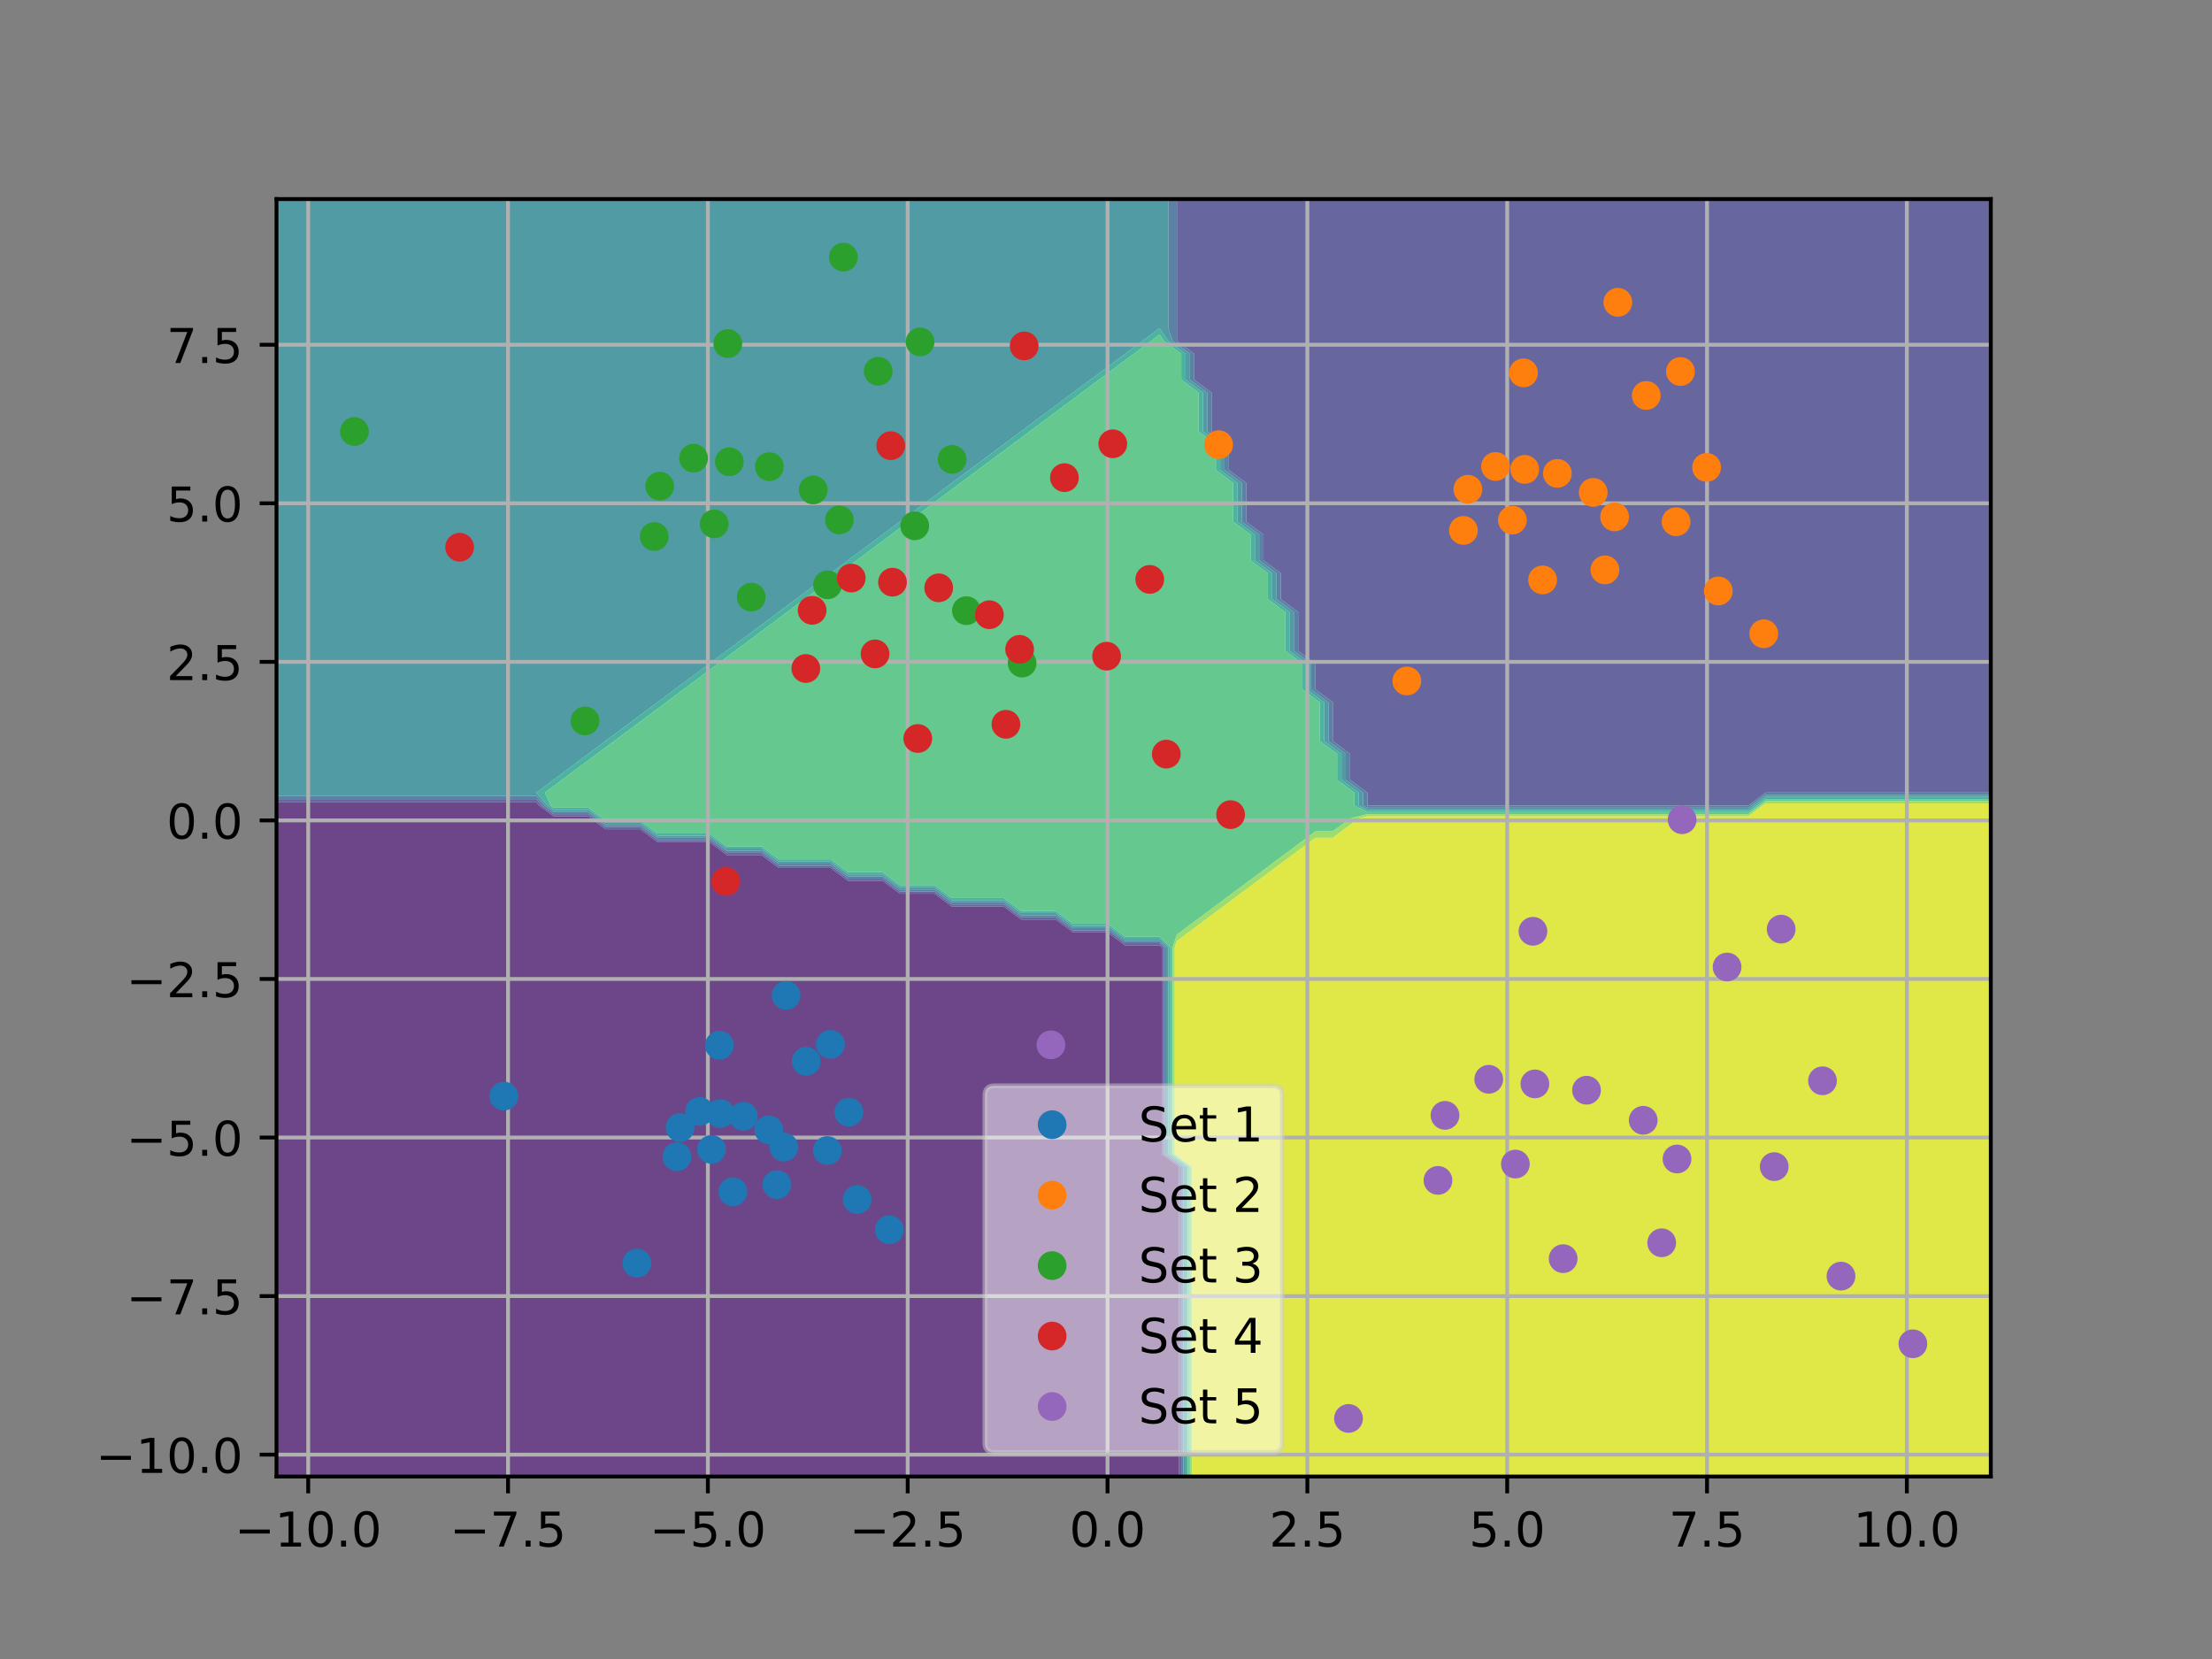
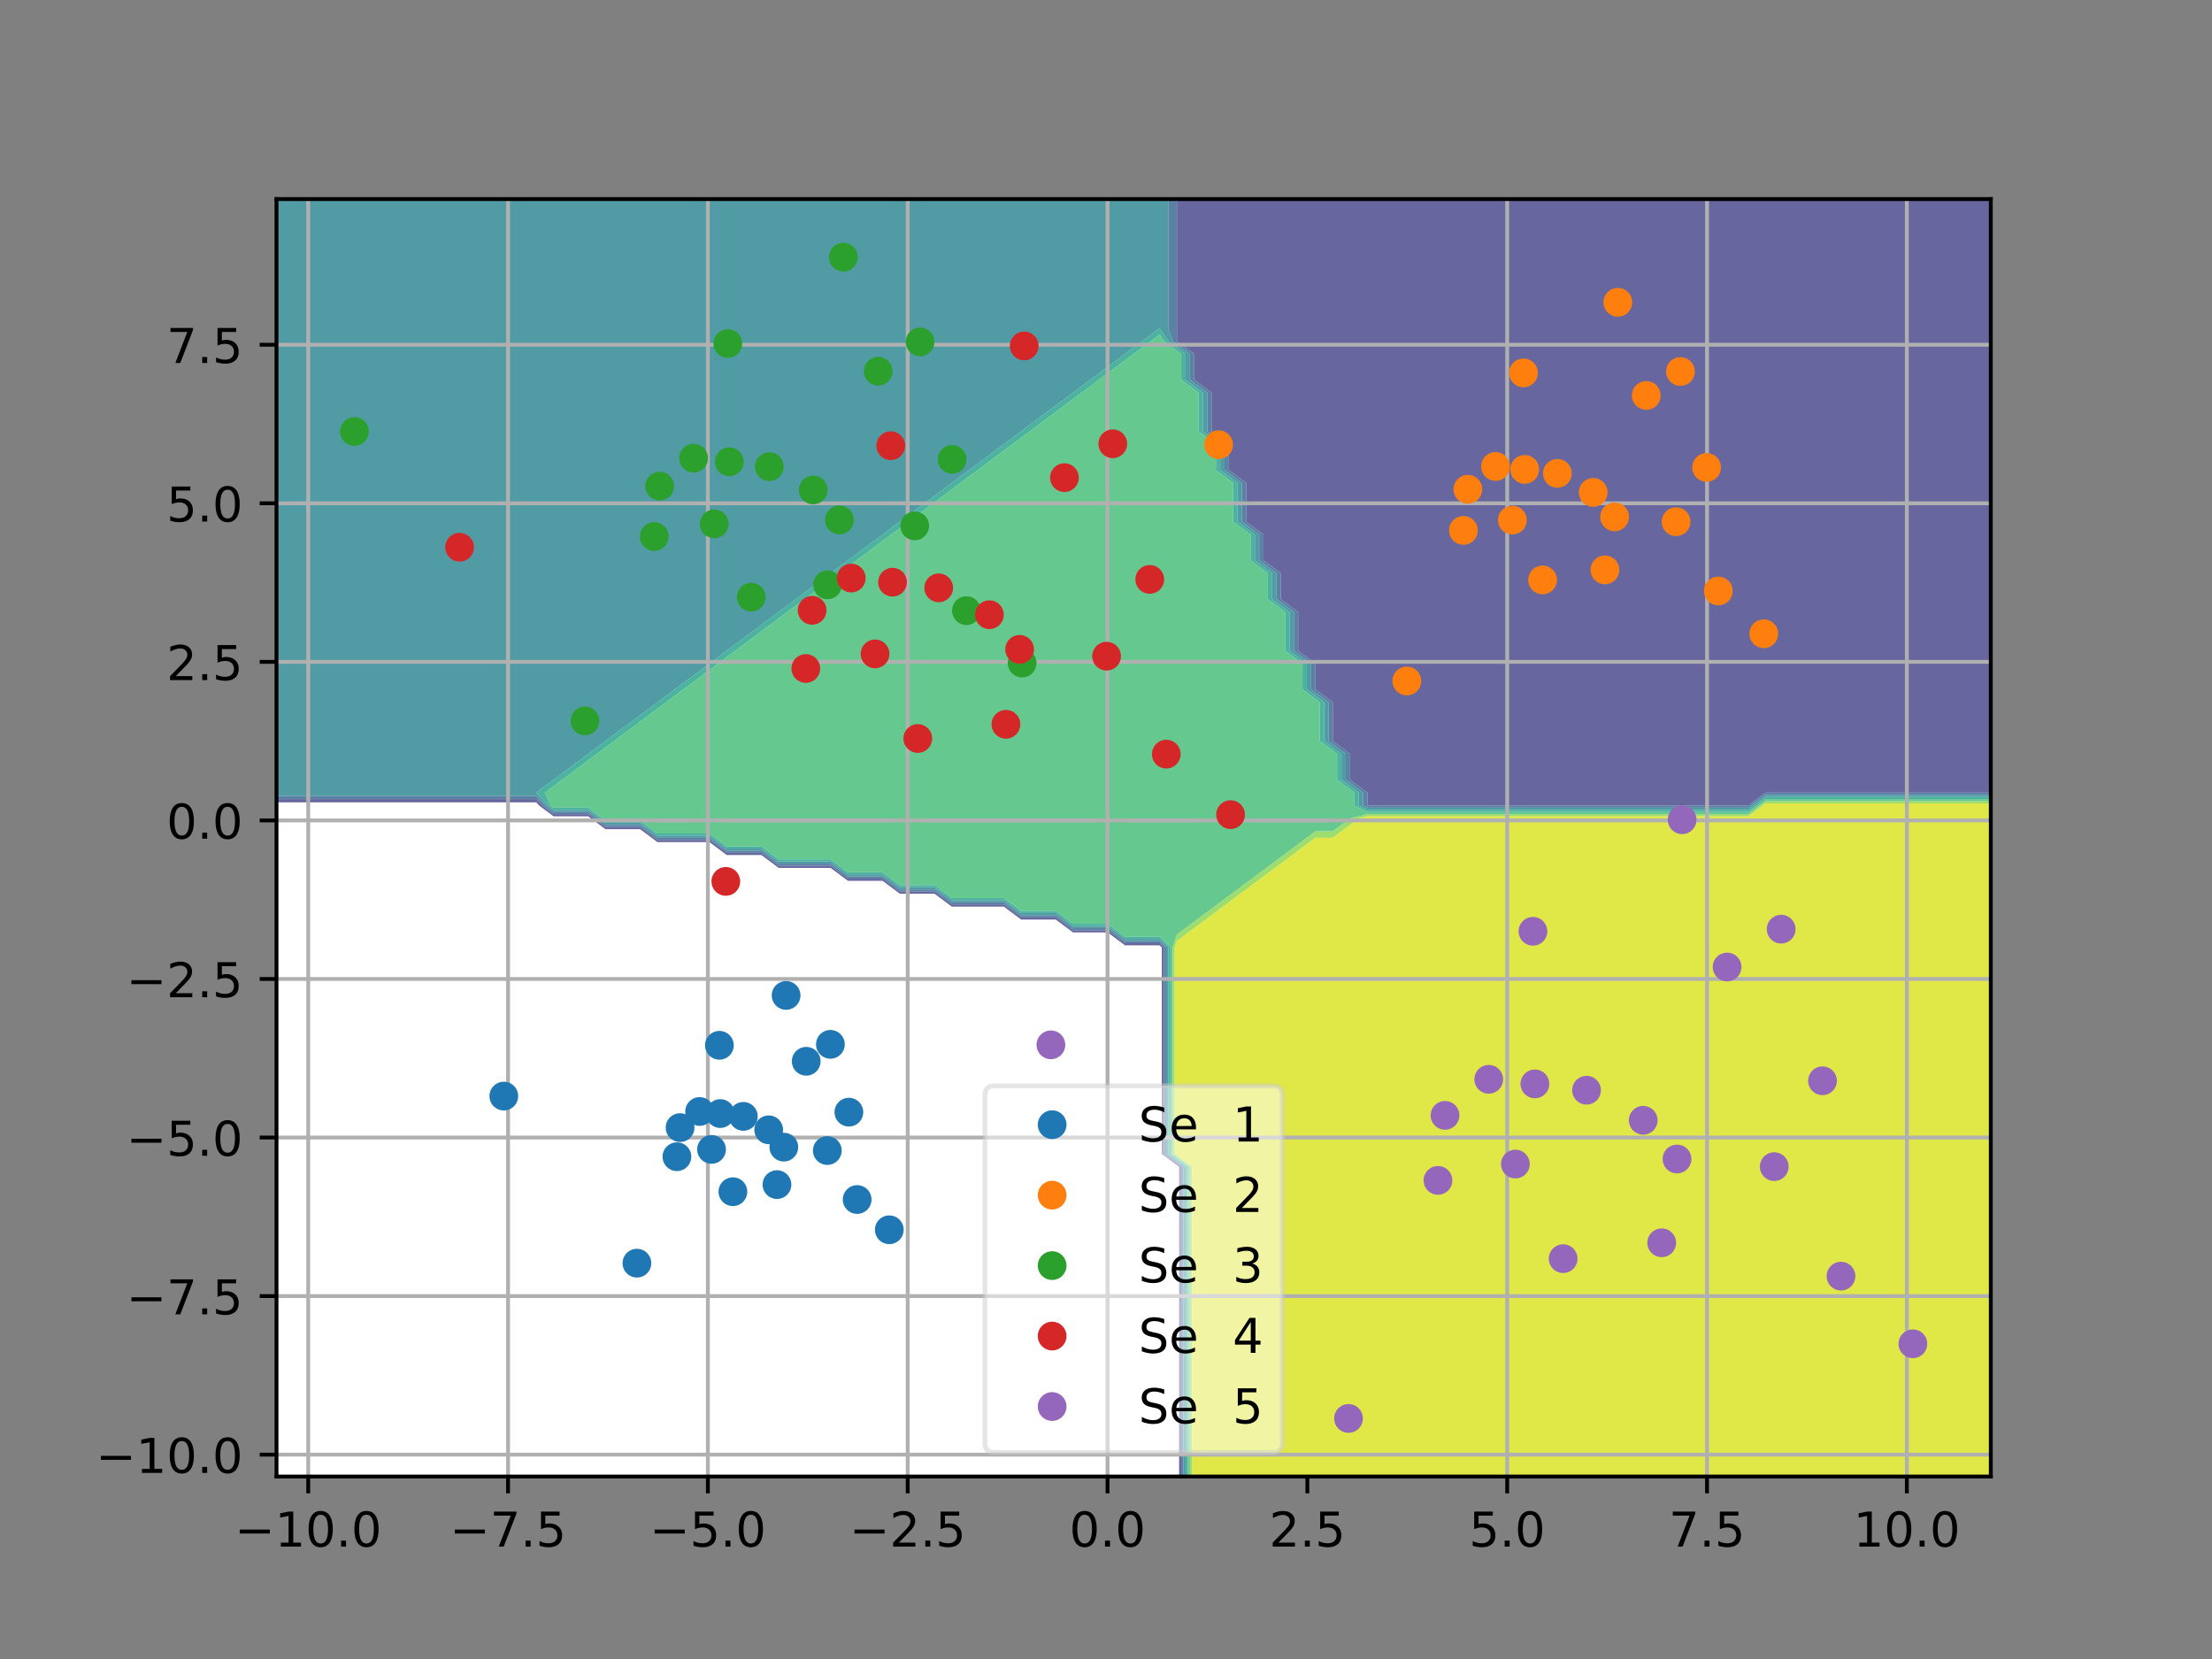
<svg xmlns="http://www.w3.org/2000/svg" xmlns:xlink="http://www.w3.org/1999/xlink" height="345.6pt" version="1.1" viewBox="0 0 460.8 345.6" width="460.8pt">
  <rect x="0" y="0" width="460.8" height="345.6" fill="#808080" stroke="none" />
  <defs>
    <style type="text/css">
*{stroke-linecap:butt;stroke-linejoin:round;}
  </style>
  </defs>
  <g id="figure_1">
    <g id="patch_1">
      <path d="M 0 345.6  L 460.8 345.6  L 460.8 0  L 0 0  z " style="fill:none;opacity:0;" />
    </g>
    <g id="axes_1">
      <g id="patch_2">
        <path d="M 57.6 307.584  L 414.72 307.584  L 414.72 41.472  L 57.6 41.472  z " style="fill:#ffffff;" />
      </g>
      <g id="PathCollection_1">
-         <path clip-path="url(#pf61da19030)" d="M 61.207 307.584  L 64.815 307.584  L 68.422 307.584  L 72.029 307.584  L 75.636 307.584  L 79.244 307.584  L 82.851 307.584  L 86.458 307.584  L 90.065 307.584  L 93.673 307.584  L 97.28 307.584  L 100.887 307.584  L 104.495 307.584  L 108.102 307.584  L 111.709 307.584  L 115.316 307.584  L 118.924 307.584  L 122.531 307.584  L 126.138 307.584  L 129.745 307.584  L 133.353 307.584  L 136.96 307.584  L 140.567 307.584  L 144.175 307.584  L 147.782 307.584  L 151.389 307.584  L 154.996 307.584  L 158.604 307.584  L 162.211 307.584  L 165.818 307.584  L 169.425 307.584  L 173.033 307.584  L 176.64 307.584  L 180.247 307.584  L 183.855 307.584  L 187.462 307.584  L 191.069 307.584  L 194.676 307.584  L 198.284 307.584  L 201.891 307.584  L 205.498 307.584  L 209.105 307.584  L 212.713 307.584  L 216.32 307.584  L 219.927 307.584  L 223.535 307.584  L 227.142 307.584  L 230.749 307.584  L 234.356 307.584  L 237.964 307.584  L 241.571 307.584  L 245.178 307.584  L 245.629 307.584  L 245.629 304.896  L 245.629 302.208  L 245.629 299.52  L 245.629 296.832  L 245.629 294.144  L 245.629 291.456  L 245.629 288.768  L 245.629 286.08  L 245.629 283.392  L 245.629 280.704  L 245.629 278.016  L 245.629 275.328  L 245.629 272.64  L 245.629 269.952  L 245.629 267.264  L 245.629 264.576  L 245.629 261.888  L 245.629 259.2  L 245.629 256.512  L 245.629 253.824  L 245.629 251.136  L 245.629 248.448  L 245.629 245.76  L 245.629 243.072  L 245.178 242.736  L 242.022 240.384  L 242.022 237.696  L 242.022 235.008  L 242.022 232.32  L 242.022 229.632  L 242.022 226.944  L 242.022 224.256  L 242.022 221.568  L 242.022 218.88  L 242.022 216.192  L 242.022 213.504  L 242.022 210.816  L 242.022 208.128  L 242.022 205.44  L 242.022 202.752  L 242.022 200.064  L 242.022 197.376  L 241.571 196.928  L 237.964 196.928  L 234.356 196.928  L 231.35 194.688  L 230.749 194.24  L 227.142 194.24  L 223.535 194.24  L 220.528 192  L 219.927 191.552  L 216.32 191.552  L 212.713 191.552  L 209.707 189.312  L 209.105 188.864  L 205.498 188.864  L 201.891 188.864  L 198.284 188.864  L 195.278 186.624  L 194.676 186.176  L 191.069 186.176  L 187.462 186.176  L 184.456 183.936  L 183.855 183.488  L 180.247 183.488  L 176.64 183.488  L 173.634 181.248  L 173.033 180.8  L 169.425 180.8  L 165.818 180.8  L 162.211 180.8  L 159.205 178.56  L 158.604 178.112  L 154.996 178.112  L 151.389 178.112  L 148.383 175.872  L 147.782 175.424  L 144.175 175.424  L 140.567 175.424  L 136.96 175.424  L 133.954 173.184  L 133.353 172.736  L 129.745 172.736  L 126.138 172.736  L 123.132 170.496  L 122.531 170.048  L 118.924 170.048  L 115.316 170.048  L 112.31 167.808  L 111.709 167.136  L 108.102 167.136  L 104.495 167.136  L 100.887 167.136  L 97.28 167.136  L 93.673 167.136  L 90.065 167.136  L 86.458 167.136  L 82.851 167.136  L 79.244 167.136  L 75.636 167.136  L 72.029 167.136  L 68.422 167.136  L 64.815 167.136  L 61.207 167.136  L 57.6 167.136  L 57.6 167.808  L 57.6 170.496  L 57.6 173.184  L 57.6 175.872  L 57.6 178.56  L 57.6 181.248  L 57.6 183.936  L 57.6 186.624  L 57.6 189.312  L 57.6 192  L 57.6 194.688  L 57.6 197.376  L 57.6 200.064  L 57.6 202.752  L 57.6 205.44  L 57.6 208.128  L 57.6 210.816  L 57.6 213.504  L 57.6 216.192  L 57.6 218.88  L 57.6 221.568  L 57.6 224.256  L 57.6 226.944  L 57.6 229.632  L 57.6 232.32  L 57.6 235.008  L 57.6 237.696  L 57.6 240.384  L 57.6 243.072  L 57.6 245.76  L 57.6 248.448  L 57.6 251.136  L 57.6 253.824  L 57.6 256.512  L 57.6 259.2  L 57.6 261.888  L 57.6 264.576  L 57.6 267.264  L 57.6 269.952  L 57.6 272.64  L 57.6 275.328  L 57.6 278.016  L 57.6 280.704  L 57.6 283.392  L 57.6 286.08  L 57.6 288.768  L 57.6 291.456  L 57.6 294.144  L 57.6 296.832  L 57.6 299.52  L 57.6 302.208  L 57.6 304.896  L 57.6 307.584  z " style="fill:#48186a;fill-opacity:0.8;" />
-       </g>
+         </g>
      <g id="PathCollection_2">
        <path clip-path="url(#pf61da19030)" d="M 246.08 304.896  L 246.08 302.208  L 246.08 299.52  L 246.08 296.832  L 246.08 294.144  L 246.08 291.456  L 246.08 288.768  L 246.08 286.08  L 246.08 283.392  L 246.08 280.704  L 246.08 278.016  L 246.08 275.328  L 246.08 272.64  L 246.08 269.952  L 246.08 267.264  L 246.08 264.576  L 246.08 261.888  L 246.08 259.2  L 246.08 256.512  L 246.08 253.824  L 246.08 251.136  L 246.08 248.448  L 246.08 245.76  L 246.08 243.072  L 245.178 242.4  L 242.473 240.384  L 242.473 237.696  L 242.473 235.008  L 242.473 232.32  L 242.473 229.632  L 242.473 226.944  L 242.473 224.256  L 242.473 221.568  L 242.473 218.88  L 242.473 216.192  L 242.473 213.504  L 242.473 210.816  L 242.473 208.128  L 242.473 205.44  L 242.473 202.752  L 242.473 200.064  L 242.473 197.376  L 241.571 196.48  L 237.964 196.48  L 234.356 196.48  L 231.952 194.688  L 230.749 193.792  L 227.142 193.792  L 223.535 193.792  L 221.13 192  L 219.927 191.104  L 216.32 191.104  L 212.713 191.104  L 210.308 189.312  L 209.105 188.416  L 205.498 188.416  L 201.891 188.416  L 198.284 188.416  L 195.879 186.624  L 194.676 185.728  L 191.069 185.728  L 187.462 185.728  L 185.057 183.936  L 183.855 183.04  L 180.247 183.04  L 176.64 183.04  L 174.235 181.248  L 173.033 180.352  L 169.425 180.352  L 165.818 180.352  L 162.211 180.352  L 159.806 178.56  L 158.604 177.664  L 154.996 177.664  L 151.389 177.664  L 148.984 175.872  L 147.782 174.976  L 144.175 174.976  L 140.567 174.976  L 136.96 174.976  L 134.555 173.184  L 133.353 172.288  L 129.745 172.288  L 126.138 172.288  L 123.733 170.496  L 122.531 169.6  L 118.924 169.6  L 115.316 169.6  L 112.912 167.808  L 111.709 166.464  L 108.102 166.464  L 104.495 166.464  L 100.887 166.464  L 97.28 166.464  L 93.673 166.464  L 90.065 166.464  L 86.458 166.464  L 82.851 166.464  L 79.244 166.464  L 75.636 166.464  L 72.029 166.464  L 68.422 166.464  L 64.815 166.464  L 61.207 166.464  L 57.6 166.464  L 57.6 167.136  L 61.207 167.136  L 64.815 167.136  L 68.422 167.136  L 72.029 167.136  L 75.636 167.136  L 79.244 167.136  L 82.851 167.136  L 86.458 167.136  L 90.065 167.136  L 93.673 167.136  L 97.28 167.136  L 100.887 167.136  L 104.495 167.136  L 108.102 167.136  L 111.709 167.136  L 112.31 167.808  L 115.316 170.048  L 118.924 170.048  L 122.531 170.048  L 123.132 170.496  L 126.138 172.736  L 129.745 172.736  L 133.353 172.736  L 133.954 173.184  L 136.96 175.424  L 140.567 175.424  L 144.175 175.424  L 147.782 175.424  L 148.383 175.872  L 151.389 178.112  L 154.996 178.112  L 158.604 178.112  L 159.205 178.56  L 162.211 180.8  L 165.818 180.8  L 169.425 180.8  L 173.033 180.8  L 173.634 181.248  L 176.64 183.488  L 180.247 183.488  L 183.855 183.488  L 184.456 183.936  L 187.462 186.176  L 191.069 186.176  L 194.676 186.176  L 195.278 186.624  L 198.284 188.864  L 201.891 188.864  L 205.498 188.864  L 209.105 188.864  L 209.707 189.312  L 212.713 191.552  L 216.32 191.552  L 219.927 191.552  L 220.528 192  L 223.535 194.24  L 227.142 194.24  L 230.749 194.24  L 231.35 194.688  L 234.356 196.928  L 237.964 196.928  L 241.571 196.928  L 242.022 197.376  L 242.022 200.064  L 242.022 202.752  L 242.022 205.44  L 242.022 208.128  L 242.022 210.816  L 242.022 213.504  L 242.022 216.192  L 242.022 218.88  L 242.022 221.568  L 242.022 224.256  L 242.022 226.944  L 242.022 229.632  L 242.022 232.32  L 242.022 235.008  L 242.022 237.696  L 242.022 240.384  L 245.178 242.736  L 245.629 243.072  L 245.629 245.76  L 245.629 248.448  L 245.629 251.136  L 245.629 253.824  L 245.629 256.512  L 245.629 259.2  L 245.629 261.888  L 245.629 264.576  L 245.629 267.264  L 245.629 269.952  L 245.629 272.64  L 245.629 275.328  L 245.629 278.016  L 245.629 280.704  L 245.629 283.392  L 245.629 286.08  L 245.629 288.768  L 245.629 291.456  L 245.629 294.144  L 245.629 296.832  L 245.629 299.52  L 245.629 302.208  L 245.629 304.896  L 245.629 307.584  L 246.08 307.584  z " style="fill:#424086;fill-opacity:0.8;" />
        <path clip-path="url(#pf61da19030)" d="M 284.858 167.808  L 288.465 167.808  L 292.073 167.808  L 295.68 167.808  L 299.287 167.808  L 302.895 167.808  L 306.502 167.808  L 310.109 167.808  L 313.716 167.808  L 317.324 167.808  L 320.931 167.808  L 324.538 167.808  L 328.145 167.808  L 331.753 167.808  L 335.36 167.808  L 338.967 167.808  L 342.575 167.808  L 346.182 167.808  L 349.789 167.808  L 353.396 167.808  L 357.004 167.808  L 360.611 167.808  L 364.218 167.808  L 367.825 165.12  L 371.433 165.12  L 375.04 165.12  L 378.647 165.12  L 382.255 165.12  L 385.862 165.12  L 389.469 165.12  L 393.076 165.12  L 396.684 165.12  L 400.291 165.12  L 403.898 165.12  L 407.505 165.12  L 411.113 165.12  L 414.72 165.12  L 414.72 162.432  L 414.72 159.744  L 414.72 157.056  L 414.72 154.368  L 414.72 151.68  L 414.72 148.992  L 414.72 146.304  L 414.72 143.616  L 414.72 140.928  L 414.72 138.24  L 414.72 135.552  L 414.72 132.864  L 414.72 130.176  L 414.72 127.488  L 414.72 124.8  L 414.72 122.112  L 414.72 119.424  L 414.72 116.736  L 414.72 114.048  L 414.72 111.36  L 414.72 108.672  L 414.72 105.984  L 414.72 103.296  L 414.72 100.608  L 414.72 97.92  L 414.72 95.232  L 414.72 92.544  L 414.72 89.856  L 414.72 87.168  L 414.72 84.48  L 414.72 81.792  L 414.72 79.104  L 414.72 76.416  L 414.72 73.728  L 414.72 71.04  L 414.72 68.352  L 414.72 65.664  L 414.72 62.976  L 414.72 60.288  L 414.72 57.6  L 414.72 54.912  L 414.72 52.224  L 414.72 49.536  L 414.72 46.848  L 414.72 44.16  L 414.72 41.472  L 411.113 41.472  L 407.505 41.472  L 403.898 41.472  L 400.291 41.472  L 396.684 41.472  L 393.076 41.472  L 389.469 41.472  L 385.862 41.472  L 382.255 41.472  L 378.647 41.472  L 375.04 41.472  L 371.433 41.472  L 367.825 41.472  L 364.218 41.472  L 360.611 41.472  L 357.004 41.472  L 353.396 41.472  L 349.789 41.472  L 346.182 41.472  L 342.575 41.472  L 338.967 41.472  L 335.36 41.472  L 331.753 41.472  L 328.145 41.472  L 324.538 41.472  L 320.931 41.472  L 317.324 41.472  L 313.716 41.472  L 310.109 41.472  L 306.502 41.472  L 302.895 41.472  L 299.287 41.472  L 295.68 41.472  L 292.073 41.472  L 288.465 41.472  L 284.858 41.472  L 281.251 41.472  L 277.644 41.472  L 274.036 41.472  L 270.429 41.472  L 266.822 41.472  L 263.215 41.472  L 259.607 41.472  L 256 41.472  L 252.393 41.472  L 248.785 41.472  L 245.178 41.472  L 245.178 44.16  L 245.178 46.848  L 245.178 49.536  L 245.178 52.224  L 245.178 54.912  L 245.178 57.6  L 245.178 60.288  L 245.178 62.976  L 245.178 65.664  L 245.178 68.352  L 245.178 71.04  L 248.785 73.728  L 248.785 76.416  L 248.785 79.104  L 252.393 81.792  L 252.393 84.48  L 252.393 87.168  L 252.393 89.856  L 256 92.544  L 256 95.232  L 256 97.92  L 259.607 100.608  L 259.607 103.296  L 259.607 105.984  L 259.607 108.672  L 263.215 111.36  L 263.215 114.048  L 263.215 116.736  L 266.822 119.424  L 266.822 122.112  L 266.822 124.8  L 270.429 127.488  L 270.429 130.176  L 270.429 132.864  L 270.429 135.552  L 274.036 138.24  L 274.036 140.928  L 274.036 143.616  L 277.644 146.304  L 277.644 148.992  L 277.644 151.68  L 277.644 154.368  L 281.251 157.056  L 281.251 159.744  L 281.251 162.432  L 284.858 165.12  L 284.858 167.808  z " style="fill:#424086;fill-opacity:0.8;" />
      </g>
      <g id="PathCollection_3">
        <path clip-path="url(#pf61da19030)" d="M 246.531 304.896  L 246.531 302.208  L 246.531 299.52  L 246.531 296.832  L 246.531 294.144  L 246.531 291.456  L 246.531 288.768  L 246.531 286.08  L 246.531 283.392  L 246.531 280.704  L 246.531 278.016  L 246.531 275.328  L 246.531 272.64  L 246.531 269.952  L 246.531 267.264  L 246.531 264.576  L 246.531 261.888  L 246.531 259.2  L 246.531 256.512  L 246.531 253.824  L 246.531 251.136  L 246.531 248.448  L 246.531 245.76  L 246.531 243.072  L 245.178 242.064  L 242.924 240.384  L 242.924 237.696  L 242.924 235.008  L 242.924 232.32  L 242.924 229.632  L 242.924 226.944  L 242.924 224.256  L 242.924 221.568  L 242.924 218.88  L 242.924 216.192  L 242.924 213.504  L 242.924 210.816  L 242.924 208.128  L 242.924 205.44  L 242.924 202.752  L 242.924 200.064  L 242.924 197.376  L 241.571 196.032  L 237.964 196.032  L 234.356 196.032  L 232.553 194.688  L 230.749 193.344  L 227.142 193.344  L 223.535 193.344  L 221.731 192  L 219.927 190.656  L 216.32 190.656  L 212.713 190.656  L 210.909 189.312  L 209.105 187.968  L 205.498 187.968  L 201.891 187.968  L 198.284 187.968  L 196.48 186.624  L 194.676 185.28  L 191.069 185.28  L 187.462 185.28  L 185.658 183.936  L 183.855 182.592  L 180.247 182.592  L 176.64 182.592  L 174.836 181.248  L 173.033 179.904  L 169.425 179.904  L 165.818 179.904  L 162.211 179.904  L 160.407 178.56  L 158.604 177.216  L 154.996 177.216  L 151.389 177.216  L 149.585 175.872  L 147.782 174.528  L 144.175 174.528  L 140.567 174.528  L 136.96 174.528  L 135.156 173.184  L 133.353 171.84  L 129.745 171.84  L 126.138 171.84  L 124.335 170.496  L 122.531 169.152  L 118.924 169.152  L 115.316 169.152  L 113.513 167.808  L 111.709 165.792  L 108.102 165.792  L 104.495 165.792  L 100.887 165.792  L 97.28 165.792  L 93.673 165.792  L 90.065 165.792  L 86.458 165.792  L 82.851 165.792  L 79.244 165.792  L 75.636 165.792  L 72.029 165.792  L 68.422 165.792  L 64.815 165.792  L 61.207 165.792  L 57.6 165.792  L 57.6 166.464  L 61.207 166.464  L 64.815 166.464  L 68.422 166.464  L 72.029 166.464  L 75.636 166.464  L 79.244 166.464  L 82.851 166.464  L 86.458 166.464  L 90.065 166.464  L 93.673 166.464  L 97.28 166.464  L 100.887 166.464  L 104.495 166.464  L 108.102 166.464  L 111.709 166.464  L 112.912 167.808  L 115.316 169.6  L 118.924 169.6  L 122.531 169.6  L 123.733 170.496  L 126.138 172.288  L 129.745 172.288  L 133.353 172.288  L 134.555 173.184  L 136.96 174.976  L 140.567 174.976  L 144.175 174.976  L 147.782 174.976  L 148.984 175.872  L 151.389 177.664  L 154.996 177.664  L 158.604 177.664  L 159.806 178.56  L 162.211 180.352  L 165.818 180.352  L 169.425 180.352  L 173.033 180.352  L 174.235 181.248  L 176.64 183.04  L 180.247 183.04  L 183.855 183.04  L 185.057 183.936  L 187.462 185.728  L 191.069 185.728  L 194.676 185.728  L 195.879 186.624  L 198.284 188.416  L 201.891 188.416  L 205.498 188.416  L 209.105 188.416  L 210.308 189.312  L 212.713 191.104  L 216.32 191.104  L 219.927 191.104  L 221.13 192  L 223.535 193.792  L 227.142 193.792  L 230.749 193.792  L 231.952 194.688  L 234.356 196.48  L 237.964 196.48  L 241.571 196.48  L 242.473 197.376  L 242.473 200.064  L 242.473 202.752  L 242.473 205.44  L 242.473 208.128  L 242.473 210.816  L 242.473 213.504  L 242.473 216.192  L 242.473 218.88  L 242.473 221.568  L 242.473 224.256  L 242.473 226.944  L 242.473 229.632  L 242.473 232.32  L 242.473 235.008  L 242.473 237.696  L 242.473 240.384  L 245.178 242.4  L 246.08 243.072  L 246.08 245.76  L 246.08 248.448  L 246.08 251.136  L 246.08 253.824  L 246.08 256.512  L 246.08 259.2  L 246.08 261.888  L 246.08 264.576  L 246.08 267.264  L 246.08 269.952  L 246.08 272.64  L 246.08 275.328  L 246.08 278.016  L 246.08 280.704  L 246.08 283.392  L 246.08 286.08  L 246.08 288.768  L 246.08 291.456  L 246.08 294.144  L 246.08 296.832  L 246.08 299.52  L 246.08 302.208  L 246.08 304.896  L 246.08 307.584  L 246.531 307.584  z " style="fill:#33638d;fill-opacity:0.8;" />
        <path clip-path="url(#pf61da19030)" d="M 284.858 168.256  L 288.465 168.256  L 292.073 168.256  L 295.68 168.256  L 299.287 168.256  L 302.895 168.256  L 306.502 168.256  L 310.109 168.256  L 313.716 168.256  L 317.324 168.256  L 320.931 168.256  L 324.538 168.256  L 328.145 168.256  L 331.753 168.256  L 335.36 168.256  L 338.967 168.256  L 342.575 168.256  L 346.182 168.256  L 349.789 168.256  L 353.396 168.256  L 357.004 168.256  L 360.611 168.256  L 364.218 168.256  L 364.819 167.808  L 367.825 165.568  L 371.433 165.568  L 375.04 165.568  L 378.647 165.568  L 382.255 165.568  L 385.862 165.568  L 389.469 165.568  L 393.076 165.568  L 396.684 165.568  L 400.291 165.568  L 403.898 165.568  L 407.505 165.568  L 411.113 165.568  L 414.72 165.568  L 414.72 165.12  L 411.113 165.12  L 407.505 165.12  L 403.898 165.12  L 400.291 165.12  L 396.684 165.12  L 393.076 165.12  L 389.469 165.12  L 385.862 165.12  L 382.255 165.12  L 378.647 165.12  L 375.04 165.12  L 371.433 165.12  L 367.825 165.12  L 364.218 167.808  L 360.611 167.808  L 357.004 167.808  L 353.396 167.808  L 349.789 167.808  L 346.182 167.808  L 342.575 167.808  L 338.967 167.808  L 335.36 167.808  L 331.753 167.808  L 328.145 167.808  L 324.538 167.808  L 320.931 167.808  L 317.324 167.808  L 313.716 167.808  L 310.109 167.808  L 306.502 167.808  L 302.895 167.808  L 299.287 167.808  L 295.68 167.808  L 292.073 167.808  L 288.465 167.808  L 284.858 167.808  L 284.858 165.12  L 281.251 162.432  L 281.251 159.744  L 281.251 157.056  L 277.644 154.368  L 277.644 151.68  L 277.644 148.992  L 277.644 146.304  L 274.036 143.616  L 274.036 140.928  L 274.036 138.24  L 270.429 135.552  L 270.429 132.864  L 270.429 130.176  L 270.429 127.488  L 266.822 124.8  L 266.822 122.112  L 266.822 119.424  L 263.215 116.736  L 263.215 114.048  L 263.215 111.36  L 259.607 108.672  L 259.607 105.984  L 259.607 103.296  L 259.607 100.608  L 256 97.92  L 256 95.232  L 256 92.544  L 252.393 89.856  L 252.393 87.168  L 252.393 84.48  L 252.393 81.792  L 248.785 79.104  L 248.785 76.416  L 248.785 73.728  L 245.178 71.04  L 245.178 68.352  L 245.178 65.664  L 245.178 62.976  L 245.178 60.288  L 245.178 57.6  L 245.178 54.912  L 245.178 52.224  L 245.178 49.536  L 245.178 46.848  L 245.178 44.16  L 245.178 41.472  L 243.375 41.472  L 243.375 44.16  L 243.375 46.848  L 243.375 49.536  L 243.375 52.224  L 243.375 54.912  L 243.375 57.6  L 243.375 60.288  L 243.375 62.976  L 243.375 65.664  L 243.375 68.352  L 244.276 71.04  L 245.178 71.712  L 247.884 73.728  L 247.884 76.416  L 247.884 79.104  L 248.785 79.776  L 251.491 81.792  L 251.491 84.48  L 251.491 87.168  L 251.491 89.856  L 252.393 90.528  L 255.098 92.544  L 255.098 95.232  L 255.098 97.92  L 256 98.592  L 258.705 100.608  L 258.705 103.296  L 258.705 105.984  L 258.705 108.672  L 259.607 109.344  L 262.313 111.36  L 262.313 114.048  L 262.313 116.736  L 263.215 117.408  L 265.92 119.424  L 265.92 122.112  L 265.92 124.8  L 266.822 125.472  L 269.527 127.488  L 269.527 130.176  L 269.527 132.864  L 269.527 135.552  L 270.429 136.224  L 273.135 138.24  L 273.135 140.928  L 273.135 143.616  L 274.036 144.288  L 276.742 146.304  L 276.742 148.992  L 276.742 151.68  L 276.742 154.368  L 277.644 155.04  L 280.349 157.056  L 280.349 159.744  L 280.349 162.432  L 281.251 163.104  L 283.956 165.12  L 283.956 167.808  z " style="fill:#33638d;fill-opacity:0.8;" />
      </g>
      <g id="PathCollection_4">
        <path clip-path="url(#pf61da19030)" d="M 246.982 304.896  L 246.982 302.208  L 246.982 299.52  L 246.982 296.832  L 246.982 294.144  L 246.982 291.456  L 246.982 288.768  L 246.982 286.08  L 246.982 283.392  L 246.982 280.704  L 246.982 278.016  L 246.982 275.328  L 246.982 272.64  L 246.982 269.952  L 246.982 267.264  L 246.982 264.576  L 246.982 261.888  L 246.982 259.2  L 246.982 256.512  L 246.982 253.824  L 246.982 251.136  L 246.982 248.448  L 246.982 245.76  L 246.982 243.072  L 245.178 241.728  L 243.375 240.384  L 243.375 237.696  L 243.375 235.008  L 243.375 232.32  L 243.375 229.632  L 243.375 226.944  L 243.375 224.256  L 243.375 221.568  L 243.375 218.88  L 243.375 216.192  L 243.375 213.504  L 243.375 210.816  L 243.375 208.128  L 243.375 205.44  L 243.375 202.752  L 243.375 200.064  L 243.375 197.376  L 241.571 195.584  L 237.964 195.584  L 234.356 195.584  L 233.154 194.688  L 230.749 192.896  L 227.142 192.896  L 223.535 192.896  L 222.332 192  L 219.927 190.208  L 216.32 190.208  L 212.713 190.208  L 211.51 189.312  L 209.105 187.52  L 205.498 187.52  L 201.891 187.52  L 198.284 187.52  L 197.081 186.624  L 194.676 184.832  L 191.069 184.832  L 187.462 184.832  L 186.259 183.936  L 183.855 182.144  L 180.247 182.144  L 176.64 182.144  L 175.438 181.248  L 173.033 179.456  L 169.425 179.456  L 165.818 179.456  L 162.211 179.456  L 161.008 178.56  L 158.604 176.768  L 154.996 176.768  L 151.389 176.768  L 150.187 175.872  L 147.782 174.08  L 144.175 174.08  L 140.567 174.08  L 136.96 174.08  L 135.758 173.184  L 133.353 171.392  L 129.745 171.392  L 126.138 171.392  L 124.936 170.496  L 122.531 168.704  L 118.924 168.704  L 115.316 168.704  L 114.114 167.808  L 111.709 165.12  L 115.316 162.432  L 118.924 159.744  L 122.531 157.056  L 126.138 154.368  L 129.745 151.68  L 133.353 148.992  L 136.96 146.304  L 140.567 143.616  L 144.175 140.928  L 147.782 138.24  L 151.389 135.552  L 154.996 132.864  L 158.604 130.176  L 162.211 127.488  L 165.818 124.8  L 169.425 122.112  L 173.033 119.424  L 176.64 116.736  L 180.247 114.048  L 183.855 111.36  L 187.462 108.672  L 191.069 105.984  L 194.676 103.296  L 198.284 100.608  L 201.891 97.92  L 205.498 95.232  L 209.105 92.544  L 212.713 89.856  L 216.32 87.168  L 219.927 84.48  L 223.535 81.792  L 227.142 79.104  L 230.749 76.416  L 234.356 73.728  L 237.964 71.04  L 241.571 68.352  L 243.375 71.04  L 245.178 72.384  L 246.982 73.728  L 246.982 76.416  L 246.982 79.104  L 248.785 80.448  L 250.589 81.792  L 250.589 84.48  L 250.589 87.168  L 250.589 89.856  L 252.393 91.2  L 254.196 92.544  L 254.196 95.232  L 254.196 97.92  L 256 99.264  L 257.804 100.608  L 257.804 103.296  L 257.804 105.984  L 257.804 108.672  L 259.607 110.016  L 261.411 111.36  L 261.411 114.048  L 261.411 116.736  L 263.215 118.08  L 265.018 119.424  L 265.018 122.112  L 265.018 124.8  L 266.822 126.144  L 268.625 127.488  L 268.625 130.176  L 268.625 132.864  L 268.625 135.552  L 270.429 136.896  L 272.233 138.24  L 272.233 140.928  L 272.233 143.616  L 274.036 144.96  L 275.84 146.304  L 275.84 148.992  L 275.84 151.68  L 275.84 154.368  L 277.644 155.712  L 279.447 157.056  L 279.447 159.744  L 279.447 162.432  L 281.251 163.776  L 283.055 165.12  L 283.055 167.808  L 284.858 168.704  L 288.465 168.704  L 292.073 168.704  L 295.68 168.704  L 299.287 168.704  L 302.895 168.704  L 306.502 168.704  L 310.109 168.704  L 313.716 168.704  L 317.324 168.704  L 320.931 168.704  L 324.538 168.704  L 328.145 168.704  L 331.753 168.704  L 335.36 168.704  L 338.967 168.704  L 342.575 168.704  L 346.182 168.704  L 349.789 168.704  L 353.396 168.704  L 357.004 168.704  L 360.611 168.704  L 364.218 168.704  L 365.421 167.808  L 367.825 166.016  L 371.433 166.016  L 375.04 166.016  L 378.647 166.016  L 382.255 166.016  L 385.862 166.016  L 389.469 166.016  L 393.076 166.016  L 396.684 166.016  L 400.291 166.016  L 403.898 166.016  L 407.505 166.016  L 411.113 166.016  L 414.72 166.016  L 414.72 165.568  L 411.113 165.568  L 407.505 165.568  L 403.898 165.568  L 400.291 165.568  L 396.684 165.568  L 393.076 165.568  L 389.469 165.568  L 385.862 165.568  L 382.255 165.568  L 378.647 165.568  L 375.04 165.568  L 371.433 165.568  L 367.825 165.568  L 364.819 167.808  L 364.218 168.256  L 360.611 168.256  L 357.004 168.256  L 353.396 168.256  L 349.789 168.256  L 346.182 168.256  L 342.575 168.256  L 338.967 168.256  L 335.36 168.256  L 331.753 168.256  L 328.145 168.256  L 324.538 168.256  L 320.931 168.256  L 317.324 168.256  L 313.716 168.256  L 310.109 168.256  L 306.502 168.256  L 302.895 168.256  L 299.287 168.256  L 295.68 168.256  L 292.073 168.256  L 288.465 168.256  L 284.858 168.256  L 283.956 167.808  L 283.956 165.12  L 281.251 163.104  L 280.349 162.432  L 280.349 159.744  L 280.349 157.056  L 277.644 155.04  L 276.742 154.368  L 276.742 151.68  L 276.742 148.992  L 276.742 146.304  L 274.036 144.288  L 273.135 143.616  L 273.135 140.928  L 273.135 138.24  L 270.429 136.224  L 269.527 135.552  L 269.527 132.864  L 269.527 130.176  L 269.527 127.488  L 266.822 125.472  L 265.92 124.8  L 265.92 122.112  L 265.92 119.424  L 263.215 117.408  L 262.313 116.736  L 262.313 114.048  L 262.313 111.36  L 259.607 109.344  L 258.705 108.672  L 258.705 105.984  L 258.705 103.296  L 258.705 100.608  L 256 98.592  L 255.098 97.92  L 255.098 95.232  L 255.098 92.544  L 252.393 90.528  L 251.491 89.856  L 251.491 87.168  L 251.491 84.48  L 251.491 81.792  L 248.785 79.776  L 247.884 79.104  L 247.884 76.416  L 247.884 73.728  L 245.178 71.712  L 244.276 71.04  L 243.375 68.352  L 243.375 65.664  L 243.375 62.976  L 243.375 60.288  L 243.375 57.6  L 243.375 54.912  L 243.375 52.224  L 243.375 49.536  L 243.375 46.848  L 243.375 44.16  L 243.375 41.472  L 241.571 41.472  L 237.964 41.472  L 234.356 41.472  L 230.749 41.472  L 227.142 41.472  L 223.535 41.472  L 219.927 41.472  L 216.32 41.472  L 212.713 41.472  L 209.105 41.472  L 205.498 41.472  L 201.891 41.472  L 198.284 41.472  L 194.676 41.472  L 191.069 41.472  L 187.462 41.472  L 183.855 41.472  L 180.247 41.472  L 176.64 41.472  L 173.033 41.472  L 169.425 41.472  L 165.818 41.472  L 162.211 41.472  L 158.604 41.472  L 154.996 41.472  L 151.389 41.472  L 147.782 41.472  L 144.175 41.472  L 140.567 41.472  L 136.96 41.472  L 133.353 41.472  L 129.745 41.472  L 126.138 41.472  L 122.531 41.472  L 118.924 41.472  L 115.316 41.472  L 111.709 41.472  L 108.102 41.472  L 104.495 41.472  L 100.887 41.472  L 97.28 41.472  L 93.673 41.472  L 90.065 41.472  L 86.458 41.472  L 82.851 41.472  L 79.244 41.472  L 75.636 41.472  L 72.029 41.472  L 68.422 41.472  L 64.815 41.472  L 61.207 41.472  L 57.6 41.472  L 57.6 44.16  L 57.6 46.848  L 57.6 49.536  L 57.6 52.224  L 57.6 54.912  L 57.6 57.6  L 57.6 60.288  L 57.6 62.976  L 57.6 65.664  L 57.6 68.352  L 57.6 71.04  L 57.6 73.728  L 57.6 76.416  L 57.6 79.104  L 57.6 81.792  L 57.6 84.48  L 57.6 87.168  L 57.6 89.856  L 57.6 92.544  L 57.6 95.232  L 57.6 97.92  L 57.6 100.608  L 57.6 103.296  L 57.6 105.984  L 57.6 108.672  L 57.6 111.36  L 57.6 114.048  L 57.6 116.736  L 57.6 119.424  L 57.6 122.112  L 57.6 124.8  L 57.6 127.488  L 57.6 130.176  L 57.6 132.864  L 57.6 135.552  L 57.6 138.24  L 57.6 140.928  L 57.6 143.616  L 57.6 146.304  L 57.6 148.992  L 57.6 151.68  L 57.6 154.368  L 57.6 157.056  L 57.6 159.744  L 57.6 162.432  L 57.6 165.12  L 57.6 165.792  L 61.207 165.792  L 64.815 165.792  L 68.422 165.792  L 72.029 165.792  L 75.636 165.792  L 79.244 165.792  L 82.851 165.792  L 86.458 165.792  L 90.065 165.792  L 93.673 165.792  L 97.28 165.792  L 100.887 165.792  L 104.495 165.792  L 108.102 165.792  L 111.709 165.792  L 113.513 167.808  L 115.316 169.152  L 118.924 169.152  L 122.531 169.152  L 124.335 170.496  L 126.138 171.84  L 129.745 171.84  L 133.353 171.84  L 135.156 173.184  L 136.96 174.528  L 140.567 174.528  L 144.175 174.528  L 147.782 174.528  L 149.585 175.872  L 151.389 177.216  L 154.996 177.216  L 158.604 177.216  L 160.407 178.56  L 162.211 179.904  L 165.818 179.904  L 169.425 179.904  L 173.033 179.904  L 174.836 181.248  L 176.64 182.592  L 180.247 182.592  L 183.855 182.592  L 185.658 183.936  L 187.462 185.28  L 191.069 185.28  L 194.676 185.28  L 196.48 186.624  L 198.284 187.968  L 201.891 187.968  L 205.498 187.968  L 209.105 187.968  L 210.909 189.312  L 212.713 190.656  L 216.32 190.656  L 219.927 190.656  L 221.731 192  L 223.535 193.344  L 227.142 193.344  L 230.749 193.344  L 232.553 194.688  L 234.356 196.032  L 237.964 196.032  L 241.571 196.032  L 242.924 197.376  L 242.924 200.064  L 242.924 202.752  L 242.924 205.44  L 242.924 208.128  L 242.924 210.816  L 242.924 213.504  L 242.924 216.192  L 242.924 218.88  L 242.924 221.568  L 242.924 224.256  L 242.924 226.944  L 242.924 229.632  L 242.924 232.32  L 242.924 235.008  L 242.924 237.696  L 242.924 240.384  L 245.178 242.064  L 246.531 243.072  L 246.531 245.76  L 246.531 248.448  L 246.531 251.136  L 246.531 253.824  L 246.531 256.512  L 246.531 259.2  L 246.531 261.888  L 246.531 264.576  L 246.531 267.264  L 246.531 269.952  L 246.531 272.64  L 246.531 275.328  L 246.531 278.016  L 246.531 280.704  L 246.531 283.392  L 246.531 286.08  L 246.531 288.768  L 246.531 291.456  L 246.531 294.144  L 246.531 296.832  L 246.531 299.52  L 246.531 302.208  L 246.531 304.896  L 246.531 307.584  L 246.982 307.584  z " style="fill:#26828e;fill-opacity:0.8;" />
      </g>
      <g id="PathCollection_5">
        <path clip-path="url(#pf61da19030)" d="M 247.433 304.896  L 247.433 302.208  L 247.433 299.52  L 247.433 296.832  L 247.433 294.144  L 247.433 291.456  L 247.433 288.768  L 247.433 286.08  L 247.433 283.392  L 247.433 280.704  L 247.433 278.016  L 247.433 275.328  L 247.433 272.64  L 247.433 269.952  L 247.433 267.264  L 247.433 264.576  L 247.433 261.888  L 247.433 259.2  L 247.433 256.512  L 247.433 253.824  L 247.433 251.136  L 247.433 248.448  L 247.433 245.76  L 247.433 243.072  L 245.178 241.392  L 243.825 240.384  L 243.825 237.696  L 243.825 235.008  L 243.825 232.32  L 243.825 229.632  L 243.825 226.944  L 243.825 224.256  L 243.825 221.568  L 243.825 218.88  L 243.825 216.192  L 243.825 213.504  L 243.825 210.816  L 243.825 208.128  L 243.825 205.44  L 243.825 202.752  L 243.825 200.064  L 243.825 197.376  L 241.571 195.136  L 237.964 195.136  L 234.356 195.136  L 233.755 194.688  L 230.749 192.448  L 227.142 192.448  L 223.535 192.448  L 222.933 192  L 219.927 189.76  L 216.32 189.76  L 212.713 189.76  L 212.112 189.312  L 209.105 187.072  L 205.498 187.072  L 201.891 187.072  L 198.284 187.072  L 197.682 186.624  L 194.676 184.384  L 191.069 184.384  L 187.462 184.384  L 186.861 183.936  L 183.855 181.696  L 180.247 181.696  L 176.64 181.696  L 176.039 181.248  L 173.033 179.008  L 169.425 179.008  L 165.818 179.008  L 162.211 179.008  L 161.61 178.56  L 158.604 176.32  L 154.996 176.32  L 151.389 176.32  L 150.788 175.872  L 147.782 173.632  L 144.175 173.632  L 140.567 173.632  L 136.96 173.632  L 136.359 173.184  L 133.353 170.944  L 129.745 170.944  L 126.138 170.944  L 125.537 170.496  L 122.531 168.256  L 118.924 168.256  L 115.316 168.256  L 114.715 167.808  L 113.513 165.12  L 115.316 163.776  L 117.12 162.432  L 118.924 161.088  L 120.727 159.744  L 122.531 158.4  L 124.335 157.056  L 126.138 155.712  L 127.942 154.368  L 129.745 153.024  L 131.549 151.68  L 133.353 150.336  L 135.156 148.992  L 136.96 147.648  L 138.764 146.304  L 140.567 144.96  L 142.371 143.616  L 144.175 142.272  L 145.978 140.928  L 147.782 139.584  L 149.585 138.24  L 151.389 136.896  L 153.193 135.552  L 154.996 134.208  L 156.8 132.864  L 158.604 131.52  L 160.407 130.176  L 162.211 128.832  L 164.015 127.488  L 165.818 126.144  L 167.622 124.8  L 169.425 123.456  L 171.229 122.112  L 173.033 120.768  L 174.836 119.424  L 176.64 118.08  L 178.444 116.736  L 180.247 115.392  L 182.051 114.048  L 183.855 112.704  L 185.658 111.36  L 187.462 110.016  L 189.265 108.672  L 191.069 107.328  L 192.873 105.984  L 194.676 104.64  L 196.48 103.296  L 198.284 101.952  L 200.087 100.608  L 201.891 99.264  L 203.695 97.92  L 205.498 96.576  L 207.302 95.232  L 209.105 93.888  L 210.909 92.544  L 212.713 91.2  L 214.516 89.856  L 216.32 88.512  L 218.124 87.168  L 219.927 85.824  L 221.731 84.48  L 223.535 83.136  L 225.338 81.792  L 227.142 80.448  L 228.945 79.104  L 230.749 77.76  L 232.553 76.416  L 234.356 75.072  L 236.16 73.728  L 237.964 72.384  L 239.767 71.04  L 241.571 69.696  L 242.473 71.04  L 245.178 73.056  L 246.08 73.728  L 246.08 76.416  L 246.08 79.104  L 248.785 81.12  L 249.687 81.792  L 249.687 84.48  L 249.687 87.168  L 249.687 89.856  L 252.393 91.872  L 253.295 92.544  L 253.295 95.232  L 253.295 97.92  L 256 99.936  L 256.902 100.608  L 256.902 103.296  L 256.902 105.984  L 256.902 108.672  L 259.607 110.688  L 260.509 111.36  L 260.509 114.048  L 260.509 116.736  L 263.215 118.752  L 264.116 119.424  L 264.116 122.112  L 264.116 124.8  L 266.822 126.816  L 267.724 127.488  L 267.724 130.176  L 267.724 132.864  L 267.724 135.552  L 270.429 137.568  L 271.331 138.24  L 271.331 140.928  L 271.331 143.616  L 274.036 145.632  L 274.938 146.304  L 274.938 148.992  L 274.938 151.68  L 274.938 154.368  L 277.644 156.384  L 278.545 157.056  L 278.545 159.744  L 278.545 162.432  L 281.251 164.448  L 282.153 165.12  L 282.153 167.808  L 284.858 169.152  L 288.465 169.152  L 292.073 169.152  L 295.68 169.152  L 299.287 169.152  L 302.895 169.152  L 306.502 169.152  L 310.109 169.152  L 313.716 169.152  L 317.324 169.152  L 320.931 169.152  L 324.538 169.152  L 328.145 169.152  L 331.753 169.152  L 335.36 169.152  L 338.967 169.152  L 342.575 169.152  L 346.182 169.152  L 349.789 169.152  L 353.396 169.152  L 357.004 169.152  L 360.611 169.152  L 364.218 169.152  L 366.022 167.808  L 367.825 166.464  L 371.433 166.464  L 375.04 166.464  L 378.647 166.464  L 382.255 166.464  L 385.862 166.464  L 389.469 166.464  L 393.076 166.464  L 396.684 166.464  L 400.291 166.464  L 403.898 166.464  L 407.505 166.464  L 411.113 166.464  L 414.72 166.464  L 414.72 166.016  L 411.113 166.016  L 407.505 166.016  L 403.898 166.016  L 400.291 166.016  L 396.684 166.016  L 393.076 166.016  L 389.469 166.016  L 385.862 166.016  L 382.255 166.016  L 378.647 166.016  L 375.04 166.016  L 371.433 166.016  L 367.825 166.016  L 365.421 167.808  L 364.218 168.704  L 360.611 168.704  L 357.004 168.704  L 353.396 168.704  L 349.789 168.704  L 346.182 168.704  L 342.575 168.704  L 338.967 168.704  L 335.36 168.704  L 331.753 168.704  L 328.145 168.704  L 324.538 168.704  L 320.931 168.704  L 317.324 168.704  L 313.716 168.704  L 310.109 168.704  L 306.502 168.704  L 302.895 168.704  L 299.287 168.704  L 295.68 168.704  L 292.073 168.704  L 288.465 168.704  L 284.858 168.704  L 283.055 167.808  L 283.055 165.12  L 281.251 163.776  L 279.447 162.432  L 279.447 159.744  L 279.447 157.056  L 277.644 155.712  L 275.84 154.368  L 275.84 151.68  L 275.84 148.992  L 275.84 146.304  L 274.036 144.96  L 272.233 143.616  L 272.233 140.928  L 272.233 138.24  L 270.429 136.896  L 268.625 135.552  L 268.625 132.864  L 268.625 130.176  L 268.625 127.488  L 266.822 126.144  L 265.018 124.8  L 265.018 122.112  L 265.018 119.424  L 263.215 118.08  L 261.411 116.736  L 261.411 114.048  L 261.411 111.36  L 259.607 110.016  L 257.804 108.672  L 257.804 105.984  L 257.804 103.296  L 257.804 100.608  L 256 99.264  L 254.196 97.92  L 254.196 95.232  L 254.196 92.544  L 252.393 91.2  L 250.589 89.856  L 250.589 87.168  L 250.589 84.48  L 250.589 81.792  L 248.785 80.448  L 246.982 79.104  L 246.982 76.416  L 246.982 73.728  L 245.178 72.384  L 243.375 71.04  L 241.571 68.352  L 237.964 71.04  L 234.356 73.728  L 230.749 76.416  L 227.142 79.104  L 223.535 81.792  L 219.927 84.48  L 216.32 87.168  L 212.713 89.856  L 209.105 92.544  L 205.498 95.232  L 201.891 97.92  L 198.284 100.608  L 194.676 103.296  L 191.069 105.984  L 187.462 108.672  L 183.855 111.36  L 180.247 114.048  L 176.64 116.736  L 173.033 119.424  L 169.425 122.112  L 165.818 124.8  L 162.211 127.488  L 158.604 130.176  L 154.996 132.864  L 151.389 135.552  L 147.782 138.24  L 144.175 140.928  L 140.567 143.616  L 136.96 146.304  L 133.353 148.992  L 129.745 151.68  L 126.138 154.368  L 122.531 157.056  L 118.924 159.744  L 115.316 162.432  L 111.709 165.12  L 114.114 167.808  L 115.316 168.704  L 118.924 168.704  L 122.531 168.704  L 124.936 170.496  L 126.138 171.392  L 129.745 171.392  L 133.353 171.392  L 135.758 173.184  L 136.96 174.08  L 140.567 174.08  L 144.175 174.08  L 147.782 174.08  L 150.187 175.872  L 151.389 176.768  L 154.996 176.768  L 158.604 176.768  L 161.008 178.56  L 162.211 179.456  L 165.818 179.456  L 169.425 179.456  L 173.033 179.456  L 175.438 181.248  L 176.64 182.144  L 180.247 182.144  L 183.855 182.144  L 186.259 183.936  L 187.462 184.832  L 191.069 184.832  L 194.676 184.832  L 197.081 186.624  L 198.284 187.52  L 201.891 187.52  L 205.498 187.52  L 209.105 187.52  L 211.51 189.312  L 212.713 190.208  L 216.32 190.208  L 219.927 190.208  L 222.332 192  L 223.535 192.896  L 227.142 192.896  L 230.749 192.896  L 233.154 194.688  L 234.356 195.584  L 237.964 195.584  L 241.571 195.584  L 243.375 197.376  L 243.375 200.064  L 243.375 202.752  L 243.375 205.44  L 243.375 208.128  L 243.375 210.816  L 243.375 213.504  L 243.375 216.192  L 243.375 218.88  L 243.375 221.568  L 243.375 224.256  L 243.375 226.944  L 243.375 229.632  L 243.375 232.32  L 243.375 235.008  L 243.375 237.696  L 243.375 240.384  L 245.178 241.728  L 246.982 243.072  L 246.982 245.76  L 246.982 248.448  L 246.982 251.136  L 246.982 253.824  L 246.982 256.512  L 246.982 259.2  L 246.982 261.888  L 246.982 264.576  L 246.982 267.264  L 246.982 269.952  L 246.982 272.64  L 246.982 275.328  L 246.982 278.016  L 246.982 280.704  L 246.982 283.392  L 246.982 286.08  L 246.982 288.768  L 246.982 291.456  L 246.982 294.144  L 246.982 296.832  L 246.982 299.52  L 246.982 302.208  L 246.982 304.896  L 246.982 307.584  L 247.433 307.584  z " style="fill:#1fa088;fill-opacity:0.8;" />
      </g>
      <g id="PathCollection_6">
        <path clip-path="url(#pf61da19030)" d="M 247.884 304.896  L 247.884 302.208  L 247.884 299.52  L 247.884 296.832  L 247.884 294.144  L 247.884 291.456  L 247.884 288.768  L 247.884 286.08  L 247.884 283.392  L 247.884 280.704  L 247.884 278.016  L 247.884 275.328  L 247.884 272.64  L 247.884 269.952  L 247.884 267.264  L 247.884 264.576  L 247.884 261.888  L 247.884 259.2  L 247.884 256.512  L 247.884 253.824  L 247.884 251.136  L 247.884 248.448  L 247.884 245.76  L 247.884 243.072  L 245.178 241.056  L 244.276 240.384  L 244.276 237.696  L 244.276 235.008  L 244.276 232.32  L 244.276 229.632  L 244.276 226.944  L 244.276 224.256  L 244.276 221.568  L 244.276 218.88  L 244.276 216.192  L 244.276 213.504  L 244.276 210.816  L 244.276 208.128  L 244.276 205.44  L 244.276 202.752  L 244.276 200.064  L 244.276 197.376  L 245.178 194.688  L 248.785 192  L 252.393 189.312  L 256 186.624  L 259.607 183.936  L 263.215 181.248  L 266.822 178.56  L 270.429 175.872  L 274.036 173.184  L 277.644 173.184  L 281.251 170.496  L 284.858 169.6  L 288.465 169.6  L 292.073 169.6  L 295.68 169.6  L 299.287 169.6  L 302.895 169.6  L 306.502 169.6  L 310.109 169.6  L 313.716 169.6  L 317.324 169.6  L 320.931 169.6  L 324.538 169.6  L 328.145 169.6  L 331.753 169.6  L 335.36 169.6  L 338.967 169.6  L 342.575 169.6  L 346.182 169.6  L 349.789 169.6  L 353.396 169.6  L 357.004 169.6  L 360.611 169.6  L 364.218 169.6  L 366.623 167.808  L 367.825 166.912  L 371.433 166.912  L 375.04 166.912  L 378.647 166.912  L 382.255 166.912  L 385.862 166.912  L 389.469 166.912  L 393.076 166.912  L 396.684 166.912  L 400.291 166.912  L 403.898 166.912  L 407.505 166.912  L 411.113 166.912  L 414.72 166.912  L 414.72 166.464  L 411.113 166.464  L 407.505 166.464  L 403.898 166.464  L 400.291 166.464  L 396.684 166.464  L 393.076 166.464  L 389.469 166.464  L 385.862 166.464  L 382.255 166.464  L 378.647 166.464  L 375.04 166.464  L 371.433 166.464  L 367.825 166.464  L 366.022 167.808  L 364.218 169.152  L 360.611 169.152  L 357.004 169.152  L 353.396 169.152  L 349.789 169.152  L 346.182 169.152  L 342.575 169.152  L 338.967 169.152  L 335.36 169.152  L 331.753 169.152  L 328.145 169.152  L 324.538 169.152  L 320.931 169.152  L 317.324 169.152  L 313.716 169.152  L 310.109 169.152  L 306.502 169.152  L 302.895 169.152  L 299.287 169.152  L 295.68 169.152  L 292.073 169.152  L 288.465 169.152  L 284.858 169.152  L 282.153 167.808  L 282.153 165.12  L 281.251 164.448  L 278.545 162.432  L 278.545 159.744  L 278.545 157.056  L 277.644 156.384  L 274.938 154.368  L 274.938 151.68  L 274.938 148.992  L 274.938 146.304  L 274.036 145.632  L 271.331 143.616  L 271.331 140.928  L 271.331 138.24  L 270.429 137.568  L 267.724 135.552  L 267.724 132.864  L 267.724 130.176  L 267.724 127.488  L 266.822 126.816  L 264.116 124.8  L 264.116 122.112  L 264.116 119.424  L 263.215 118.752  L 260.509 116.736  L 260.509 114.048  L 260.509 111.36  L 259.607 110.688  L 256.902 108.672  L 256.902 105.984  L 256.902 103.296  L 256.902 100.608  L 256 99.936  L 253.295 97.92  L 253.295 95.232  L 253.295 92.544  L 252.393 91.872  L 249.687 89.856  L 249.687 87.168  L 249.687 84.48  L 249.687 81.792  L 248.785 81.12  L 246.08 79.104  L 246.08 76.416  L 246.08 73.728  L 245.178 73.056  L 242.473 71.04  L 241.571 69.696  L 239.767 71.04  L 237.964 72.384  L 236.16 73.728  L 234.356 75.072  L 232.553 76.416  L 230.749 77.76  L 228.945 79.104  L 227.142 80.448  L 225.338 81.792  L 223.535 83.136  L 221.731 84.48  L 219.927 85.824  L 218.124 87.168  L 216.32 88.512  L 214.516 89.856  L 212.713 91.2  L 210.909 92.544  L 209.105 93.888  L 207.302 95.232  L 205.498 96.576  L 203.695 97.92  L 201.891 99.264  L 200.087 100.608  L 198.284 101.952  L 196.48 103.296  L 194.676 104.64  L 192.873 105.984  L 191.069 107.328  L 189.265 108.672  L 187.462 110.016  L 185.658 111.36  L 183.855 112.704  L 182.051 114.048  L 180.247 115.392  L 178.444 116.736  L 176.64 118.08  L 174.836 119.424  L 173.033 120.768  L 171.229 122.112  L 169.425 123.456  L 167.622 124.8  L 165.818 126.144  L 164.015 127.488  L 162.211 128.832  L 160.407 130.176  L 158.604 131.52  L 156.8 132.864  L 154.996 134.208  L 153.193 135.552  L 151.389 136.896  L 149.585 138.24  L 147.782 139.584  L 145.978 140.928  L 144.175 142.272  L 142.371 143.616  L 140.567 144.96  L 138.764 146.304  L 136.96 147.648  L 135.156 148.992  L 133.353 150.336  L 131.549 151.68  L 129.745 153.024  L 127.942 154.368  L 126.138 155.712  L 124.335 157.056  L 122.531 158.4  L 120.727 159.744  L 118.924 161.088  L 117.12 162.432  L 115.316 163.776  L 113.513 165.12  L 114.715 167.808  L 115.316 168.256  L 118.924 168.256  L 122.531 168.256  L 125.537 170.496  L 126.138 170.944  L 129.745 170.944  L 133.353 170.944  L 136.359 173.184  L 136.96 173.632  L 140.567 173.632  L 144.175 173.632  L 147.782 173.632  L 150.788 175.872  L 151.389 176.32  L 154.996 176.32  L 158.604 176.32  L 161.61 178.56  L 162.211 179.008  L 165.818 179.008  L 169.425 179.008  L 173.033 179.008  L 176.039 181.248  L 176.64 181.696  L 180.247 181.696  L 183.855 181.696  L 186.861 183.936  L 187.462 184.384  L 191.069 184.384  L 194.676 184.384  L 197.682 186.624  L 198.284 187.072  L 201.891 187.072  L 205.498 187.072  L 209.105 187.072  L 212.112 189.312  L 212.713 189.76  L 216.32 189.76  L 219.927 189.76  L 222.933 192  L 223.535 192.448  L 227.142 192.448  L 230.749 192.448  L 233.755 194.688  L 234.356 195.136  L 237.964 195.136  L 241.571 195.136  L 243.825 197.376  L 243.825 200.064  L 243.825 202.752  L 243.825 205.44  L 243.825 208.128  L 243.825 210.816  L 243.825 213.504  L 243.825 216.192  L 243.825 218.88  L 243.825 221.568  L 243.825 224.256  L 243.825 226.944  L 243.825 229.632  L 243.825 232.32  L 243.825 235.008  L 243.825 237.696  L 243.825 240.384  L 245.178 241.392  L 247.433 243.072  L 247.433 245.76  L 247.433 248.448  L 247.433 251.136  L 247.433 253.824  L 247.433 256.512  L 247.433 259.2  L 247.433 261.888  L 247.433 264.576  L 247.433 267.264  L 247.433 269.952  L 247.433 272.64  L 247.433 275.328  L 247.433 278.016  L 247.433 280.704  L 247.433 283.392  L 247.433 286.08  L 247.433 288.768  L 247.433 291.456  L 247.433 294.144  L 247.433 296.832  L 247.433 299.52  L 247.433 302.208  L 247.433 304.896  L 247.433 307.584  L 247.884 307.584  z " style="fill:#3fbc73;fill-opacity:0.8;" />
      </g>
      <g id="PathCollection_7">
        <path clip-path="url(#pf61da19030)" d="M 248.335 304.896  L 248.335 302.208  L 248.335 299.52  L 248.335 296.832  L 248.335 294.144  L 248.335 291.456  L 248.335 288.768  L 248.335 286.08  L 248.335 283.392  L 248.335 280.704  L 248.335 278.016  L 248.335 275.328  L 248.335 272.64  L 248.335 269.952  L 248.335 267.264  L 248.335 264.576  L 248.335 261.888  L 248.335 259.2  L 248.335 256.512  L 248.335 253.824  L 248.335 251.136  L 248.335 248.448  L 248.335 245.76  L 248.335 243.072  L 245.178 240.72  L 244.727 240.384  L 244.727 237.696  L 244.727 235.008  L 244.727 232.32  L 244.727 229.632  L 244.727 226.944  L 244.727 224.256  L 244.727 221.568  L 244.727 218.88  L 244.727 216.192  L 244.727 213.504  L 244.727 210.816  L 244.727 208.128  L 244.727 205.44  L 244.727 202.752  L 244.727 200.064  L 244.727 197.376  L 245.178 196.032  L 246.982 194.688  L 248.785 193.344  L 250.589 192  L 252.393 190.656  L 254.196 189.312  L 256 187.968  L 257.804 186.624  L 259.607 185.28  L 261.411 183.936  L 263.215 182.592  L 265.018 181.248  L 266.822 179.904  L 268.625 178.56  L 270.429 177.216  L 272.233 175.872  L 274.036 174.528  L 277.644 174.528  L 279.447 173.184  L 281.251 171.84  L 283.055 170.496  L 284.858 170.048  L 288.465 170.048  L 292.073 170.048  L 295.68 170.048  L 299.287 170.048  L 302.895 170.048  L 306.502 170.048  L 310.109 170.048  L 313.716 170.048  L 317.324 170.048  L 320.931 170.048  L 324.538 170.048  L 328.145 170.048  L 331.753 170.048  L 335.36 170.048  L 338.967 170.048  L 342.575 170.048  L 346.182 170.048  L 349.789 170.048  L 353.396 170.048  L 357.004 170.048  L 360.611 170.048  L 364.218 170.048  L 367.224 167.808  L 367.825 167.36  L 371.433 167.36  L 375.04 167.36  L 378.647 167.36  L 382.255 167.36  L 385.862 167.36  L 389.469 167.36  L 393.076 167.36  L 396.684 167.36  L 400.291 167.36  L 403.898 167.36  L 407.505 167.36  L 411.113 167.36  L 414.72 167.36  L 414.72 166.912  L 411.113 166.912  L 407.505 166.912  L 403.898 166.912  L 400.291 166.912  L 396.684 166.912  L 393.076 166.912  L 389.469 166.912  L 385.862 166.912  L 382.255 166.912  L 378.647 166.912  L 375.04 166.912  L 371.433 166.912  L 367.825 166.912  L 366.623 167.808  L 364.218 169.6  L 360.611 169.6  L 357.004 169.6  L 353.396 169.6  L 349.789 169.6  L 346.182 169.6  L 342.575 169.6  L 338.967 169.6  L 335.36 169.6  L 331.753 169.6  L 328.145 169.6  L 324.538 169.6  L 320.931 169.6  L 317.324 169.6  L 313.716 169.6  L 310.109 169.6  L 306.502 169.6  L 302.895 169.6  L 299.287 169.6  L 295.68 169.6  L 292.073 169.6  L 288.465 169.6  L 284.858 169.6  L 281.251 170.496  L 277.644 173.184  L 274.036 173.184  L 270.429 175.872  L 266.822 178.56  L 263.215 181.248  L 259.607 183.936  L 256 186.624  L 252.393 189.312  L 248.785 192  L 245.178 194.688  L 244.276 197.376  L 244.276 200.064  L 244.276 202.752  L 244.276 205.44  L 244.276 208.128  L 244.276 210.816  L 244.276 213.504  L 244.276 216.192  L 244.276 218.88  L 244.276 221.568  L 244.276 224.256  L 244.276 226.944  L 244.276 229.632  L 244.276 232.32  L 244.276 235.008  L 244.276 237.696  L 244.276 240.384  L 245.178 241.056  L 247.884 243.072  L 247.884 245.76  L 247.884 248.448  L 247.884 251.136  L 247.884 253.824  L 247.884 256.512  L 247.884 259.2  L 247.884 261.888  L 247.884 264.576  L 247.884 267.264  L 247.884 269.952  L 247.884 272.64  L 247.884 275.328  L 247.884 278.016  L 247.884 280.704  L 247.884 283.392  L 247.884 286.08  L 247.884 288.768  L 247.884 291.456  L 247.884 294.144  L 247.884 296.832  L 247.884 299.52  L 247.884 302.208  L 247.884 304.896  L 247.884 307.584  L 248.335 307.584  z " style="fill:#84d44b;fill-opacity:0.8;" />
      </g>
      <g id="PathCollection_8">
        <path clip-path="url(#pf61da19030)" d="M 248.785 307.584  L 252.393 307.584  L 256 307.584  L 259.607 307.584  L 263.215 307.584  L 266.822 307.584  L 270.429 307.584  L 274.036 307.584  L 277.644 307.584  L 281.251 307.584  L 284.858 307.584  L 288.465 307.584  L 292.073 307.584  L 295.68 307.584  L 299.287 307.584  L 302.895 307.584  L 306.502 307.584  L 310.109 307.584  L 313.716 307.584  L 317.324 307.584  L 320.931 307.584  L 324.538 307.584  L 328.145 307.584  L 331.753 307.584  L 335.36 307.584  L 338.967 307.584  L 342.575 307.584  L 346.182 307.584  L 349.789 307.584  L 353.396 307.584  L 357.004 307.584  L 360.611 307.584  L 364.218 307.584  L 367.825 307.584  L 371.433 307.584  L 375.04 307.584  L 378.647 307.584  L 382.255 307.584  L 385.862 307.584  L 389.469 307.584  L 393.076 307.584  L 396.684 307.584  L 400.291 307.584  L 403.898 307.584  L 407.505 307.584  L 411.113 307.584  L 414.72 307.584  L 414.72 304.896  L 414.72 302.208  L 414.72 299.52  L 414.72 296.832  L 414.72 294.144  L 414.72 291.456  L 414.72 288.768  L 414.72 286.08  L 414.72 283.392  L 414.72 280.704  L 414.72 278.016  L 414.72 275.328  L 414.72 272.64  L 414.72 269.952  L 414.72 267.264  L 414.72 264.576  L 414.72 261.888  L 414.72 259.2  L 414.72 256.512  L 414.72 253.824  L 414.72 251.136  L 414.72 248.448  L 414.72 245.76  L 414.72 243.072  L 414.72 240.384  L 414.72 237.696  L 414.72 235.008  L 414.72 232.32  L 414.72 229.632  L 414.72 226.944  L 414.72 224.256  L 414.72 221.568  L 414.72 218.88  L 414.72 216.192  L 414.72 213.504  L 414.72 210.816  L 414.72 208.128  L 414.72 205.44  L 414.72 202.752  L 414.72 200.064  L 414.72 197.376  L 414.72 194.688  L 414.72 192  L 414.72 189.312  L 414.72 186.624  L 414.72 183.936  L 414.72 181.248  L 414.72 178.56  L 414.72 175.872  L 414.72 173.184  L 414.72 170.496  L 414.72 167.808  L 414.72 167.36  L 411.113 167.36  L 407.505 167.36  L 403.898 167.36  L 400.291 167.36  L 396.684 167.36  L 393.076 167.36  L 389.469 167.36  L 385.862 167.36  L 382.255 167.36  L 378.647 167.36  L 375.04 167.36  L 371.433 167.36  L 367.825 167.36  L 367.224 167.808  L 364.218 170.048  L 360.611 170.048  L 357.004 170.048  L 353.396 170.048  L 349.789 170.048  L 346.182 170.048  L 342.575 170.048  L 338.967 170.048  L 335.36 170.048  L 331.753 170.048  L 328.145 170.048  L 324.538 170.048  L 320.931 170.048  L 317.324 170.048  L 313.716 170.048  L 310.109 170.048  L 306.502 170.048  L 302.895 170.048  L 299.287 170.048  L 295.68 170.048  L 292.073 170.048  L 288.465 170.048  L 284.858 170.048  L 283.055 170.496  L 281.251 171.84  L 279.447 173.184  L 277.644 174.528  L 274.036 174.528  L 272.233 175.872  L 270.429 177.216  L 268.625 178.56  L 266.822 179.904  L 265.018 181.248  L 263.215 182.592  L 261.411 183.936  L 259.607 185.28  L 257.804 186.624  L 256 187.968  L 254.196 189.312  L 252.393 190.656  L 250.589 192  L 248.785 193.344  L 246.982 194.688  L 245.178 196.032  L 244.727 197.376  L 244.727 200.064  L 244.727 202.752  L 244.727 205.44  L 244.727 208.128  L 244.727 210.816  L 244.727 213.504  L 244.727 216.192  L 244.727 218.88  L 244.727 221.568  L 244.727 224.256  L 244.727 226.944  L 244.727 229.632  L 244.727 232.32  L 244.727 235.008  L 244.727 237.696  L 244.727 240.384  L 245.178 240.72  L 248.335 243.072  L 248.335 245.76  L 248.335 248.448  L 248.335 251.136  L 248.335 253.824  L 248.335 256.512  L 248.335 259.2  L 248.335 261.888  L 248.335 264.576  L 248.335 267.264  L 248.335 269.952  L 248.335 272.64  L 248.335 275.328  L 248.335 278.016  L 248.335 280.704  L 248.335 283.392  L 248.335 286.08  L 248.335 288.768  L 248.335 291.456  L 248.335 294.144  L 248.335 296.832  L 248.335 299.52  L 248.335 302.208  L 248.335 304.896  L 248.335 307.584  z " style="fill:#d8e219;fill-opacity:0.8;" />
      </g>
      <g id="matplotlib.axis_1">
        <g id="xtick_1">
          <g id="line2d_1">
            <path clip-path="url(#pf61da19030)" d="M 64.207 307.584  L 64.207 41.472  " style="fill:none;stroke:#b0b0b0;stroke-linecap:square;stroke-width:0.8;" />
          </g>
          <g id="line2d_2">
            <defs>
              <path d="M 0 0  L 0 3.5  " id="m2738b5c835" style="stroke:#000000;stroke-width:0.8;" />
            </defs>
            <g>
              <use style="stroke:#000000;stroke-width:0.8;" x="64.207" xlink:href="#m2738b5c835" y="307.584" />
            </g>
          </g>
          <g id="text_1">
            <defs>
              <path d="M 10.594 35.5  L 73.188 35.5  L 73.188 27.203  L 10.594 27.203  z " id="DejaVuSans-8722" />
              <path d="M 12.406 8.297  L 28.516 8.297  L 28.516 63.922  L 10.984 60.406  L 10.984 69.391  L 28.422 72.906  L 38.281 72.906  L 38.281 8.297  L 54.391 8.297  L 54.391 0  L 12.406 0  z " id="DejaVuSans-49" />
              <path d="M 31.781 66.406  Q 24.172 66.406 20.328 58.906  Q 16.5 51.422 16.5 36.375  Q 16.5 21.391 20.328 13.891  Q 24.172 6.391 31.781 6.391  Q 39.453 6.391 43.281 13.891  Q 47.125 21.391 47.125 36.375  Q 47.125 51.422 43.281 58.906  Q 39.453 66.406 31.781 66.406  z M 31.781 74.219  Q 44.047 74.219 50.516 64.516  Q 56.984 54.828 56.984 36.375  Q 56.984 17.969 50.516 8.266  Q 44.047 -1.422 31.781 -1.422  Q 19.531 -1.422 13.062 8.266  Q 6.594 17.969 6.594 36.375  Q 6.594 54.828 13.062 64.516  Q 19.531 74.219 31.781 74.219  z " id="DejaVuSans-48" />
              <path d="M 10.688 12.406  L 21 12.406  L 21 0  L 10.688 0  z " id="DejaVuSans-46" />
            </defs>
            <g transform="translate(48.884 322.182)scale(0.1 -0.1)">
              <use xlink:href="#DejaVuSans-8722" />
              <use x="83.789" xlink:href="#DejaVuSans-49" />
              <use x="147.412" xlink:href="#DejaVuSans-48" />
              <use x="211.035" xlink:href="#DejaVuSans-46" />
              <use x="242.822" xlink:href="#DejaVuSans-48" />
            </g>
          </g>
        </g>
        <g id="xtick_2">
          <g id="line2d_3">
            <path clip-path="url(#pf61da19030)" d="M 105.835 307.584  L 105.835 41.472  " style="fill:none;stroke:#b0b0b0;stroke-linecap:square;stroke-width:0.8;" />
          </g>
          <g id="line2d_4">
            <g>
              <use style="stroke:#000000;stroke-width:0.8;" x="105.835" xlink:href="#m2738b5c835" y="307.584" />
            </g>
          </g>
          <g id="text_2">
            <defs>
              <path d="M 8.203 72.906  L 55.078 72.906  L 55.078 68.703  L 28.609 0  L 18.312 0  L 43.219 64.594  L 8.203 64.594  z " id="DejaVuSans-55" />
              <path d="M 10.797 72.906  L 49.516 72.906  L 49.516 64.594  L 19.828 64.594  L 19.828 46.734  Q 21.969 47.469 24.109 47.828  Q 26.266 48.188 28.422 48.188  Q 40.625 48.188 47.75 41.5  Q 54.891 34.812 54.891 23.391  Q 54.891 11.625 47.562 5.094  Q 40.234 -1.422 26.906 -1.422  Q 22.312 -1.422 17.547 -0.641  Q 12.797 0.141 7.719 1.703  L 7.719 11.625  Q 12.109 9.234 16.797 8.062  Q 21.484 6.891 26.703 6.891  Q 35.156 6.891 40.078 11.328  Q 45.016 15.766 45.016 23.391  Q 45.016 31 40.078 35.438  Q 35.156 39.891 26.703 39.891  Q 22.75 39.891 18.812 39.016  Q 14.891 38.141 10.797 36.281  z " id="DejaVuSans-53" />
            </defs>
            <g transform="translate(93.694 322.182)scale(0.1 -0.1)">
              <use xlink:href="#DejaVuSans-8722" />
              <use x="83.789" xlink:href="#DejaVuSans-55" />
              <use x="147.412" xlink:href="#DejaVuSans-46" />
              <use x="179.199" xlink:href="#DejaVuSans-53" />
            </g>
          </g>
        </g>
        <g id="xtick_3">
          <g id="line2d_5">
            <path clip-path="url(#pf61da19030)" d="M 147.463 307.584  L 147.463 41.472  " style="fill:none;stroke:#b0b0b0;stroke-linecap:square;stroke-width:0.8;" />
          </g>
          <g id="line2d_6">
            <g>
              <use style="stroke:#000000;stroke-width:0.8;" x="147.463" xlink:href="#m2738b5c835" y="307.584" />
            </g>
          </g>
          <g id="text_3">
            <g transform="translate(135.322 322.182)scale(0.1 -0.1)">
              <use xlink:href="#DejaVuSans-8722" />
              <use x="83.789" xlink:href="#DejaVuSans-53" />
              <use x="147.412" xlink:href="#DejaVuSans-46" />
              <use x="179.199" xlink:href="#DejaVuSans-48" />
            </g>
          </g>
        </g>
        <g id="xtick_4">
          <g id="line2d_7">
            <path clip-path="url(#pf61da19030)" d="M 189.092 307.584  L 189.092 41.472  " style="fill:none;stroke:#b0b0b0;stroke-linecap:square;stroke-width:0.8;" />
          </g>
          <g id="line2d_8">
            <g>
              <use style="stroke:#000000;stroke-width:0.8;" x="189.092" xlink:href="#m2738b5c835" y="307.584" />
            </g>
          </g>
          <g id="text_4">
            <defs>
              <path d="M 19.188 8.297  L 53.609 8.297  L 53.609 0  L 7.328 0  L 7.328 8.297  Q 12.938 14.109 22.625 23.891  Q 32.328 33.688 34.812 36.531  Q 39.547 41.844 41.422 45.531  Q 43.312 49.219 43.312 52.781  Q 43.312 58.594 39.234 62.25  Q 35.156 65.922 28.609 65.922  Q 23.969 65.922 18.812 64.312  Q 13.672 62.703 7.812 59.422  L 7.812 69.391  Q 13.766 71.781 18.938 73  Q 24.125 74.219 28.422 74.219  Q 39.75 74.219 46.484 68.547  Q 53.219 62.891 53.219 53.422  Q 53.219 48.922 51.531 44.891  Q 49.859 40.875 45.406 35.406  Q 44.188 33.984 37.641 27.219  Q 31.109 20.453 19.188 8.297  z " id="DejaVuSans-50" />
            </defs>
            <g transform="translate(176.95 322.182)scale(0.1 -0.1)">
              <use xlink:href="#DejaVuSans-8722" />
              <use x="83.789" xlink:href="#DejaVuSans-50" />
              <use x="147.412" xlink:href="#DejaVuSans-46" />
              <use x="179.199" xlink:href="#DejaVuSans-53" />
            </g>
          </g>
        </g>
        <g id="xtick_5">
          <g id="line2d_9">
            <path clip-path="url(#pf61da19030)" d="M 230.72 307.584  L 230.72 41.472  " style="fill:none;stroke:#b0b0b0;stroke-linecap:square;stroke-width:0.8;" />
          </g>
          <g id="line2d_10">
            <g>
              <use style="stroke:#000000;stroke-width:0.8;" x="230.72" xlink:href="#m2738b5c835" y="307.584" />
            </g>
          </g>
          <g id="text_5">
            <g transform="translate(222.768 322.182)scale(0.1 -0.1)">
              <use xlink:href="#DejaVuSans-48" />
              <use x="63.623" xlink:href="#DejaVuSans-46" />
              <use x="95.41" xlink:href="#DejaVuSans-48" />
            </g>
          </g>
        </g>
        <g id="xtick_6">
          <g id="line2d_11">
-             <path clip-path="url(#pf61da19030)" d="M 272.348 307.584  L 272.348 41.472  " style="fill:none;stroke:#b0b0b0;stroke-linecap:square;stroke-width:0.8;" />
-           </g>
+             </g>
          <g id="line2d_12">
            <g>
              <use style="stroke:#000000;stroke-width:0.8;" x="272.348" xlink:href="#m2738b5c835" y="307.584" />
            </g>
          </g>
          <g id="text_6">
            <g transform="translate(264.397 322.182)scale(0.1 -0.1)">
              <use xlink:href="#DejaVuSans-50" />
              <use x="63.623" xlink:href="#DejaVuSans-46" />
              <use x="95.41" xlink:href="#DejaVuSans-53" />
            </g>
          </g>
        </g>
        <g id="xtick_7">
          <g id="line2d_13">
            <path clip-path="url(#pf61da19030)" d="M 313.976 307.584  L 313.976 41.472  " style="fill:none;stroke:#b0b0b0;stroke-linecap:square;stroke-width:0.8;" />
          </g>
          <g id="line2d_14">
            <g>
              <use style="stroke:#000000;stroke-width:0.8;" x="313.976" xlink:href="#m2738b5c835" y="307.584" />
            </g>
          </g>
          <g id="text_7">
            <g transform="translate(306.025 322.182)scale(0.1 -0.1)">
              <use xlink:href="#DejaVuSans-53" />
              <use x="63.623" xlink:href="#DejaVuSans-46" />
              <use x="95.41" xlink:href="#DejaVuSans-48" />
            </g>
          </g>
        </g>
        <g id="xtick_8">
          <g id="line2d_15">
            <path clip-path="url(#pf61da19030)" d="M 355.605 307.584  L 355.605 41.472  " style="fill:none;stroke:#b0b0b0;stroke-linecap:square;stroke-width:0.8;" />
          </g>
          <g id="line2d_16">
            <g>
              <use style="stroke:#000000;stroke-width:0.8;" x="355.605" xlink:href="#m2738b5c835" y="307.584" />
            </g>
          </g>
          <g id="text_8">
            <g transform="translate(347.653 322.182)scale(0.1 -0.1)">
              <use xlink:href="#DejaVuSans-55" />
              <use x="63.623" xlink:href="#DejaVuSans-46" />
              <use x="95.41" xlink:href="#DejaVuSans-53" />
            </g>
          </g>
        </g>
        <g id="xtick_9">
          <g id="line2d_17">
            <path clip-path="url(#pf61da19030)" d="M 397.233 307.584  L 397.233 41.472  " style="fill:none;stroke:#b0b0b0;stroke-linecap:square;stroke-width:0.8;" />
          </g>
          <g id="line2d_18">
            <g>
              <use style="stroke:#000000;stroke-width:0.8;" x="397.233" xlink:href="#m2738b5c835" y="307.584" />
            </g>
          </g>
          <g id="text_9">
            <g transform="translate(386.1 322.182)scale(0.1 -0.1)">
              <use xlink:href="#DejaVuSans-49" />
              <use x="63.623" xlink:href="#DejaVuSans-48" />
              <use x="127.246" xlink:href="#DejaVuSans-46" />
              <use x="159.033" xlink:href="#DejaVuSans-48" />
            </g>
          </g>
        </g>
      </g>
      <g id="matplotlib.axis_2">
        <g id="ytick_1">
          <g id="line2d_19">
            <path clip-path="url(#pf61da19030)" d="M 57.6 303.03  L 414.72 303.03  " style="fill:none;stroke:#b0b0b0;stroke-linecap:square;stroke-width:0.8;" />
          </g>
          <g id="line2d_20">
            <defs>
              <path d="M 0 0  L -3.5 0  " id="m26732087ae" style="stroke:#000000;stroke-width:0.8;" />
            </defs>
            <g>
              <use style="stroke:#000000;stroke-width:0.8;" x="57.6" xlink:href="#m26732087ae" y="303.03" />
            </g>
          </g>
          <g id="text_10">
            <g transform="translate(19.955 306.829)scale(0.1 -0.1)">
              <use xlink:href="#DejaVuSans-8722" />
              <use x="83.789" xlink:href="#DejaVuSans-49" />
              <use x="147.412" xlink:href="#DejaVuSans-48" />
              <use x="211.035" xlink:href="#DejaVuSans-46" />
              <use x="242.822" xlink:href="#DejaVuSans-48" />
            </g>
          </g>
        </g>
        <g id="ytick_2">
          <g id="line2d_21">
            <path clip-path="url(#pf61da19030)" d="M 57.6 269.999  L 414.72 269.999  " style="fill:none;stroke:#b0b0b0;stroke-linecap:square;stroke-width:0.8;" />
          </g>
          <g id="line2d_22">
            <g>
              <use style="stroke:#000000;stroke-width:0.8;" x="57.6" xlink:href="#m26732087ae" y="269.999" />
            </g>
          </g>
          <g id="text_11">
            <g transform="translate(26.317 273.799)scale(0.1 -0.1)">
              <use xlink:href="#DejaVuSans-8722" />
              <use x="83.789" xlink:href="#DejaVuSans-55" />
              <use x="147.412" xlink:href="#DejaVuSans-46" />
              <use x="179.199" xlink:href="#DejaVuSans-53" />
            </g>
          </g>
        </g>
        <g id="ytick_3">
          <g id="line2d_23">
            <path clip-path="url(#pf61da19030)" d="M 57.6 236.969  L 414.72 236.969  " style="fill:none;stroke:#b0b0b0;stroke-linecap:square;stroke-width:0.8;" />
          </g>
          <g id="line2d_24">
            <g>
              <use style="stroke:#000000;stroke-width:0.8;" x="57.6" xlink:href="#m26732087ae" y="236.969" />
            </g>
          </g>
          <g id="text_12">
            <g transform="translate(26.317 240.768)scale(0.1 -0.1)">
              <use xlink:href="#DejaVuSans-8722" />
              <use x="83.789" xlink:href="#DejaVuSans-53" />
              <use x="147.412" xlink:href="#DejaVuSans-46" />
              <use x="179.199" xlink:href="#DejaVuSans-48" />
            </g>
          </g>
        </g>
        <g id="ytick_4">
          <g id="line2d_25">
            <path clip-path="url(#pf61da19030)" d="M 57.6 203.939  L 414.72 203.939  " style="fill:none;stroke:#b0b0b0;stroke-linecap:square;stroke-width:0.8;" />
          </g>
          <g id="line2d_26">
            <g>
              <use style="stroke:#000000;stroke-width:0.8;" x="57.6" xlink:href="#m26732087ae" y="203.939" />
            </g>
          </g>
          <g id="text_13">
            <g transform="translate(26.317 207.738)scale(0.1 -0.1)">
              <use xlink:href="#DejaVuSans-8722" />
              <use x="83.789" xlink:href="#DejaVuSans-50" />
              <use x="147.412" xlink:href="#DejaVuSans-46" />
              <use x="179.199" xlink:href="#DejaVuSans-53" />
            </g>
          </g>
        </g>
        <g id="ytick_5">
          <g id="line2d_27">
            <path clip-path="url(#pf61da19030)" d="M 57.6 170.909  L 414.72 170.909  " style="fill:none;stroke:#b0b0b0;stroke-linecap:square;stroke-width:0.8;" />
          </g>
          <g id="line2d_28">
            <g>
              <use style="stroke:#000000;stroke-width:0.8;" x="57.6" xlink:href="#m26732087ae" y="170.909" />
            </g>
          </g>
          <g id="text_14">
            <g transform="translate(34.697 174.708)scale(0.1 -0.1)">
              <use xlink:href="#DejaVuSans-48" />
              <use x="63.623" xlink:href="#DejaVuSans-46" />
              <use x="95.41" xlink:href="#DejaVuSans-48" />
            </g>
          </g>
        </g>
        <g id="ytick_6">
          <g id="line2d_29">
            <path clip-path="url(#pf61da19030)" d="M 57.6 137.879  L 414.72 137.879  " style="fill:none;stroke:#b0b0b0;stroke-linecap:square;stroke-width:0.8;" />
          </g>
          <g id="line2d_30">
            <g>
              <use style="stroke:#000000;stroke-width:0.8;" x="57.6" xlink:href="#m26732087ae" y="137.879" />
            </g>
          </g>
          <g id="text_15">
            <g transform="translate(34.697 141.678)scale(0.1 -0.1)">
              <use xlink:href="#DejaVuSans-50" />
              <use x="63.623" xlink:href="#DejaVuSans-46" />
              <use x="95.41" xlink:href="#DejaVuSans-53" />
            </g>
          </g>
        </g>
        <g id="ytick_7">
          <g id="line2d_31">
            <path clip-path="url(#pf61da19030)" d="M 57.6 104.849  L 414.72 104.849  " style="fill:none;stroke:#b0b0b0;stroke-linecap:square;stroke-width:0.8;" />
          </g>
          <g id="line2d_32">
            <g>
              <use style="stroke:#000000;stroke-width:0.8;" x="57.6" xlink:href="#m26732087ae" y="104.849" />
            </g>
          </g>
          <g id="text_16">
            <g transform="translate(34.697 108.648)scale(0.1 -0.1)">
              <use xlink:href="#DejaVuSans-53" />
              <use x="63.623" xlink:href="#DejaVuSans-46" />
              <use x="95.41" xlink:href="#DejaVuSans-48" />
            </g>
          </g>
        </g>
        <g id="ytick_8">
          <g id="line2d_33">
            <path clip-path="url(#pf61da19030)" d="M 57.6 71.818  L 414.72 71.818  " style="fill:none;stroke:#b0b0b0;stroke-linecap:square;stroke-width:0.8;" />
          </g>
          <g id="line2d_34">
            <g>
              <use style="stroke:#000000;stroke-width:0.8;" x="57.6" xlink:href="#m26732087ae" y="71.818" />
            </g>
          </g>
          <g id="text_17">
            <g transform="translate(34.697 75.618)scale(0.1 -0.1)">
              <use xlink:href="#DejaVuSans-55" />
              <use x="63.623" xlink:href="#DejaVuSans-46" />
              <use x="95.41" xlink:href="#DejaVuSans-53" />
            </g>
          </g>
        </g>
      </g>
      <g id="line2d_35">
        <defs>
          <path d="M 0 2.5  C 0.663 2.5 1.299 2.237 1.768 1.768  C 2.237 1.299 2.5 0.663 2.5 0  C 2.5 -0.663 2.237 -1.299 1.768 -1.768  C 1.299 -2.237 0.663 -2.5 0 -2.5  C -0.663 -2.5 -1.299 -2.237 -1.768 -1.768  C -2.237 -1.299 -2.5 -0.663 -2.5 0  C -2.5 0.663 -2.237 1.299 -1.768 1.768  C -1.299 2.237 -0.663 2.5 0 2.5  z " id="m1f39c953dd" style="stroke:#1f77b4;" />
        </defs>
        <g clip-path="url(#pf61da19030)">
          <use style="fill:#1f77b4;stroke:#1f77b4;" x="176.837" xlink:href="#m1f39c953dd" y="231.682" />
          <use style="fill:#1f77b4;stroke:#1f77b4;" x="163.761" xlink:href="#m1f39c953dd" y="207.362" />
          <use style="fill:#1f77b4;stroke:#1f77b4;" x="178.561" xlink:href="#m1f39c953dd" y="249.881" />
          <use style="fill:#1f77b4;stroke:#1f77b4;" x="163.284" xlink:href="#m1f39c953dd" y="238.969" />
          <use style="fill:#1f77b4;stroke:#1f77b4;" x="145.745" xlink:href="#m1f39c953dd" y="231.544" />
          <use style="fill:#1f77b4;stroke:#1f77b4;" x="149.862" xlink:href="#m1f39c953dd" y="217.755" />
          <use style="fill:#1f77b4;stroke:#1f77b4;" x="160.136" xlink:href="#m1f39c953dd" y="235.362" />
          <use style="fill:#1f77b4;stroke:#1f77b4;" x="154.854" xlink:href="#m1f39c953dd" y="232.561" />
          <use style="fill:#1f77b4;stroke:#1f77b4;" x="172.342" xlink:href="#m1f39c953dd" y="239.68" />
          <use style="fill:#1f77b4;stroke:#1f77b4;" x="152.676" xlink:href="#m1f39c953dd" y="248.254" />
          <use style="fill:#1f77b4;stroke:#1f77b4;" x="104.953" xlink:href="#m1f39c953dd" y="228.334" />
          <use style="fill:#1f77b4;stroke:#1f77b4;" x="161.857" xlink:href="#m1f39c953dd" y="246.775" />
          <use style="fill:#1f77b4;stroke:#1f77b4;" x="185.258" xlink:href="#m1f39c953dd" y="256.184" />
          <use style="fill:#1f77b4;stroke:#1f77b4;" x="148.225" xlink:href="#m1f39c953dd" y="239.442" />
          <use style="fill:#1f77b4;stroke:#1f77b4;" x="172.986" xlink:href="#m1f39c953dd" y="217.556" />
          <use style="fill:#1f77b4;stroke:#1f77b4;" x="150.043" xlink:href="#m1f39c953dd" y="231.973" />
          <use style="fill:#1f77b4;stroke:#1f77b4;" x="132.681" xlink:href="#m1f39c953dd" y="263.14" />
          <use style="fill:#1f77b4;stroke:#1f77b4;" x="141.67" xlink:href="#m1f39c953dd" y="234.903" />
          <use style="fill:#1f77b4;stroke:#1f77b4;" x="167.949" xlink:href="#m1f39c953dd" y="221.083" />
          <use style="fill:#1f77b4;stroke:#1f77b4;" x="141.014" xlink:href="#m1f39c953dd" y="240.963" />
        </g>
      </g>
      <g id="line2d_36">
        <defs>
          <path d="M 0 2.5  C 0.663 2.5 1.299 2.237 1.768 1.768  C 2.237 1.299 2.5 0.663 2.5 0  C 2.5 -0.663 2.237 -1.299 1.768 -1.768  C 1.299 -2.237 0.663 -2.5 0 -2.5  C -0.663 -2.5 -1.299 -2.237 -1.768 -1.768  C -2.237 -1.299 -2.5 -0.663 -2.5 0  C -2.5 0.663 -2.237 1.299 -1.768 1.768  C -1.299 2.237 -0.663 2.5 0 2.5  z " id="m721d634889" style="stroke:#ff7f0e;" />
        </defs>
        <g clip-path="url(#pf61da19030)">
          <use style="fill:#ff7f0e;stroke:#ff7f0e;" x="355.517" xlink:href="#m721d634889" y="97.372" />
          <use style="fill:#ff7f0e;stroke:#ff7f0e;" x="337.024" xlink:href="#m721d634889" y="62.978" />
          <use style="fill:#ff7f0e;stroke:#ff7f0e;" x="357.955" xlink:href="#m721d634889" y="123.109" />
          <use style="fill:#ff7f0e;stroke:#ff7f0e;" x="336.35" xlink:href="#m721d634889" y="107.677" />
          <use style="fill:#ff7f0e;stroke:#ff7f0e;" x="311.546" xlink:href="#m721d634889" y="97.177" />
          <use style="fill:#ff7f0e;stroke:#ff7f0e;" x="317.368" xlink:href="#m721d634889" y="77.676" />
          <use style="fill:#ff7f0e;stroke:#ff7f0e;" x="331.898" xlink:href="#m721d634889" y="102.575" />
          <use style="fill:#ff7f0e;stroke:#ff7f0e;" x="324.429" xlink:href="#m721d634889" y="98.614" />
          <use style="fill:#ff7f0e;stroke:#ff7f0e;" x="349.16" xlink:href="#m721d634889" y="108.682" />
          <use style="fill:#ff7f0e;stroke:#ff7f0e;" x="321.349" xlink:href="#m721d634889" y="120.807" />
          <use style="fill:#ff7f0e;stroke:#ff7f0e;" x="253.857" xlink:href="#m721d634889" y="92.636" />
          <use style="fill:#ff7f0e;stroke:#ff7f0e;" x="334.333" xlink:href="#m721d634889" y="118.716" />
          <use style="fill:#ff7f0e;stroke:#ff7f0e;" x="367.426" xlink:href="#m721d634889" y="132.023" />
          <use style="fill:#ff7f0e;stroke:#ff7f0e;" x="315.054" xlink:href="#m721d634889" y="108.346" />
          <use style="fill:#ff7f0e;stroke:#ff7f0e;" x="350.071" xlink:href="#m721d634889" y="77.394" />
          <use style="fill:#ff7f0e;stroke:#ff7f0e;" x="317.625" xlink:href="#m721d634889" y="97.783" />
          <use style="fill:#ff7f0e;stroke:#ff7f0e;" x="293.07" xlink:href="#m721d634889" y="141.859" />
          <use style="fill:#ff7f0e;stroke:#ff7f0e;" x="305.784" xlink:href="#m721d634889" y="101.927" />
          <use style="fill:#ff7f0e;stroke:#ff7f0e;" x="342.948" xlink:href="#m721d634889" y="82.382" />
          <use style="fill:#ff7f0e;stroke:#ff7f0e;" x="304.855" xlink:href="#m721d634889" y="110.497" />
        </g>
      </g>
      <g id="line2d_37">
        <defs>
          <path d="M 0 2.5  C 0.663 2.5 1.299 2.237 1.768 1.768  C 2.237 1.299 2.5 0.663 2.5 0  C 2.5 -0.663 2.237 -1.299 1.768 -1.768  C 1.299 -2.237 0.663 -2.5 0 -2.5  C -0.663 -2.5 -1.299 -2.237 -1.768 -1.768  C -2.237 -1.299 -2.5 -0.663 -2.5 0  C -2.5 0.663 -2.237 1.299 -1.768 1.768  C -1.299 2.237 -0.663 2.5 0 2.5  z " id="meffc71c6b2" style="stroke:#2ca02c;" />
        </defs>
        <g clip-path="url(#pf61da19030)">
          <use style="fill:#2ca02c;stroke:#2ca02c;" x="198.34" xlink:href="#meffc71c6b2" y="95.691" />
          <use style="fill:#2ca02c;stroke:#2ca02c;" x="175.691" xlink:href="#meffc71c6b2" y="53.568" />
          <use style="fill:#2ca02c;stroke:#2ca02c;" x="201.325" xlink:href="#meffc71c6b2" y="127.213" />
          <use style="fill:#2ca02c;stroke:#2ca02c;" x="174.865" xlink:href="#meffc71c6b2" y="108.312" />
          <use style="fill:#2ca02c;stroke:#2ca02c;" x="144.486" xlink:href="#meffc71c6b2" y="95.452" />
          <use style="fill:#2ca02c;stroke:#2ca02c;" x="151.618" xlink:href="#meffc71c6b2" y="71.569" />
          <use style="fill:#2ca02c;stroke:#2ca02c;" x="169.412" xlink:href="#meffc71c6b2" y="102.064" />
          <use style="fill:#2ca02c;stroke:#2ca02c;" x="160.265" xlink:href="#meffc71c6b2" y="97.213" />
          <use style="fill:#2ca02c;stroke:#2ca02c;" x="190.554" xlink:href="#meffc71c6b2" y="109.543" />
          <use style="fill:#2ca02c;stroke:#2ca02c;" x="156.492" xlink:href="#meffc71c6b2" y="124.394" />
          <use style="fill:#2ca02c;stroke:#2ca02c;" x="73.833" xlink:href="#meffc71c6b2" y="89.891" />
          <use style="fill:#2ca02c;stroke:#2ca02c;" x="172.394" xlink:href="#meffc71c6b2" y="121.832" />
          <use style="fill:#2ca02c;stroke:#2ca02c;" x="212.925" xlink:href="#meffc71c6b2" y="138.13" />
          <use style="fill:#2ca02c;stroke:#2ca02c;" x="148.783" xlink:href="#meffc71c6b2" y="109.132" />
          <use style="fill:#2ca02c;stroke:#2ca02c;" x="191.67" xlink:href="#meffc71c6b2" y="71.224" />
          <use style="fill:#2ca02c;stroke:#2ca02c;" x="151.932" xlink:href="#meffc71c6b2" y="96.195" />
          <use style="fill:#2ca02c;stroke:#2ca02c;" x="121.859" xlink:href="#meffc71c6b2" y="150.177" />
          <use style="fill:#2ca02c;stroke:#2ca02c;" x="137.429" xlink:href="#meffc71c6b2" y="101.271" />
          <use style="fill:#2ca02c;stroke:#2ca02c;" x="182.946" xlink:href="#meffc71c6b2" y="77.333" />
          <use style="fill:#2ca02c;stroke:#2ca02c;" x="136.292" xlink:href="#meffc71c6b2" y="111.766" />
        </g>
      </g>
      <g id="line2d_38">
        <defs>
          <path d="M 0 2.5  C 0.663 2.5 1.299 2.237 1.768 1.768  C 2.237 1.299 2.5 0.663 2.5 0  C 2.5 -0.663 2.237 -1.299 1.768 -1.768  C 1.299 -2.237 0.663 -2.5 0 -2.5  C -0.663 -2.5 -1.299 -2.237 -1.768 -1.768  C -2.237 -1.299 -2.5 -0.663 -2.5 0  C -2.5 0.663 -2.237 1.299 -1.768 1.768  C -1.299 2.237 -0.663 2.5 0 2.5  z " id="me6b86501a2" style="stroke:#d62728;" />
        </defs>
        <g clip-path="url(#pf61da19030)">
          <use style="fill:#d62728;stroke:#d62728;" x="239.514" xlink:href="#me6b86501a2" y="120.699" />
          <use style="fill:#d62728;stroke:#d62728;" x="213.36" xlink:href="#me6b86501a2" y="72.059" />
          <use style="fill:#d62728;stroke:#d62728;" x="242.961" xlink:href="#me6b86501a2" y="157.096" />
          <use style="fill:#d62728;stroke:#d62728;" x="212.406" xlink:href="#me6b86501a2" y="135.272" />
          <use style="fill:#d62728;stroke:#d62728;" x="177.328" xlink:href="#me6b86501a2" y="120.423" />
          <use style="fill:#d62728;stroke:#d62728;" x="185.563" xlink:href="#me6b86501a2" y="92.845" />
          <use style="fill:#d62728;stroke:#d62728;" x="206.11" xlink:href="#me6b86501a2" y="128.058" />
          <use style="fill:#d62728;stroke:#d62728;" x="195.548" xlink:href="#me6b86501a2" y="122.456" />
          <use style="fill:#d62728;stroke:#d62728;" x="230.523" xlink:href="#me6b86501a2" y="136.694" />
          <use style="fill:#d62728;stroke:#d62728;" x="191.192" xlink:href="#me6b86501a2" y="153.841" />
          <use style="fill:#d62728;stroke:#d62728;" x="95.745" xlink:href="#me6b86501a2" y="114.001" />
          <use style="fill:#d62728;stroke:#d62728;" x="209.554" xlink:href="#me6b86501a2" y="150.884" />
          <use style="fill:#d62728;stroke:#d62728;" x="256.355" xlink:href="#me6b86501a2" y="169.703" />
          <use style="fill:#d62728;stroke:#d62728;" x="182.29" xlink:href="#me6b86501a2" y="136.219" />
          <use style="fill:#d62728;stroke:#d62728;" x="231.812" xlink:href="#me6b86501a2" y="92.446" />
          <use style="fill:#d62728;stroke:#d62728;" x="185.926" xlink:href="#me6b86501a2" y="121.28" />
          <use style="fill:#d62728;stroke:#d62728;" x="151.2" xlink:href="#me6b86501a2" y="183.613" />
          <use style="fill:#d62728;stroke:#d62728;" x="169.18" xlink:href="#me6b86501a2" y="127.141" />
          <use style="fill:#d62728;stroke:#d62728;" x="221.738" xlink:href="#me6b86501a2" y="99.501" />
          <use style="fill:#d62728;stroke:#d62728;" x="167.867" xlink:href="#me6b86501a2" y="139.261" />
        </g>
      </g>
      <g id="line2d_39">
        <defs>
          <path d="M 0 2.5  C 0.663 2.5 1.299 2.237 1.768 1.768  C 2.237 1.299 2.5 0.663 2.5 0  C 2.5 -0.663 2.237 -1.299 1.768 -1.768  C 1.299 -2.237 0.663 -2.5 0 -2.5  C -0.663 -2.5 -1.299 -2.237 -1.768 -1.768  C -2.237 -1.299 -2.5 -0.663 -2.5 0  C -2.5 0.663 -2.237 1.299 -1.768 1.768  C -1.299 2.237 -0.663 2.5 0 2.5  z " id="mb444706544" style="stroke:#9467bd;" />
        </defs>
        <g clip-path="url(#pf61da19030)">
          <use style="fill:#9467bd;stroke:#9467bd;" x="379.658" xlink:href="#mb444706544" y="225.147" />
          <use style="fill:#9467bd;stroke:#9467bd;" x="350.418" xlink:href="#mb444706544" y="170.766" />
          <use style="fill:#9467bd;stroke:#9467bd;" x="383.512" xlink:href="#mb444706544" y="265.841" />
          <use style="fill:#9467bd;stroke:#9467bd;" x="349.352" xlink:href="#mb444706544" y="241.441" />
          <use style="fill:#9467bd;stroke:#9467bd;" x="310.133" xlink:href="#mb444706544" y="224.839" />
          <use style="fill:#9467bd;stroke:#9467bd;" x="319.34" xlink:href="#mb444706544" y="194.005" />
          <use style="fill:#9467bd;stroke:#9467bd;" x="342.313" xlink:href="#mb444706544" y="233.375" />
          <use style="fill:#9467bd;stroke:#9467bd;" x="330.503" xlink:href="#mb444706544" y="227.111" />
          <use style="fill:#9467bd;stroke:#9467bd;" x="369.606" xlink:href="#mb444706544" y="243.03" />
          <use style="fill:#9467bd;stroke:#9467bd;" x="325.633" xlink:href="#mb444706544" y="262.202" />
          <use style="fill:#9467bd;stroke:#9467bd;" x="218.92" xlink:href="#mb444706544" y="217.659" />
          <use style="fill:#9467bd;stroke:#9467bd;" x="346.162" xlink:href="#mb444706544" y="258.895" />
          <use style="fill:#9467bd;stroke:#9467bd;" x="398.487" xlink:href="#mb444706544" y="279.936" />
          <use style="fill:#9467bd;stroke:#9467bd;" x="315.68" xlink:href="#mb444706544" y="242.499" />
          <use style="fill:#9467bd;stroke:#9467bd;" x="371.047" xlink:href="#mb444706544" y="193.56" />
          <use style="fill:#9467bd;stroke:#9467bd;" x="319.746" xlink:href="#mb444706544" y="225.797" />
          <use style="fill:#9467bd;stroke:#9467bd;" x="280.921" xlink:href="#mb444706544" y="295.488" />
          <use style="fill:#9467bd;stroke:#9467bd;" x="301.022" xlink:href="#mb444706544" y="232.35" />
          <use style="fill:#9467bd;stroke:#9467bd;" x="359.784" xlink:href="#mb444706544" y="201.447" />
          <use style="fill:#9467bd;stroke:#9467bd;" x="299.555" xlink:href="#mb444706544" y="245.9" />
        </g>
      </g>
      <g id="patch_3">
        <path d="M 57.6 307.584  L 57.6 41.472  " style="fill:none;stroke:#000000;stroke-linecap:square;stroke-linejoin:miter;stroke-width:0.8;" />
      </g>
      <g id="patch_4">
        <path d="M 414.72 307.584  L 414.72 41.472  " style="fill:none;stroke:#000000;stroke-linecap:square;stroke-linejoin:miter;stroke-width:0.8;" />
      </g>
      <g id="patch_5">
        <path d="M 57.6 307.584  L 414.72 307.584  " style="fill:none;stroke:#000000;stroke-linecap:square;stroke-linejoin:miter;stroke-width:0.8;" />
      </g>
      <g id="patch_6">
        <path d="M 57.6 41.472  L 414.72 41.472  " style="fill:none;stroke:#000000;stroke-linecap:square;stroke-linejoin:miter;stroke-width:0.8;" />
      </g>
      <g id="legend_1">
        <g id="patch_7">
          <path d="M 207.179 302.584  L 265.141 302.584  Q 267.141 302.584 267.141 300.584  L 267.141 228.193  Q 267.141 226.193 265.141 226.193  L 207.179 226.193  Q 205.179 226.193 205.179 228.193  L 205.179 300.584  Q 205.179 302.584 207.179 302.584  z " style="fill:#ffffff;opacity:0.5;stroke:#cccccc;stroke-linejoin:miter;" />
        </g>
        <g id="line2d_40" />
        <g id="line2d_41">
          <g>
            <use style="fill:#1f77b4;stroke:#1f77b4;" x="219.179" xlink:href="#m1f39c953dd" y="234.292" />
          </g>
        </g>
        <g id="text_18">
          <defs>
            <path d="M 53.516 70.516  L 53.516 60.891  Q 47.906 63.578 42.922 64.891  Q 37.938 66.219 33.297 66.219  Q 25.25 66.219 20.875 63.094  Q 16.5 59.969 16.5 54.203  Q 16.5 49.359 19.406 46.891  Q 22.312 44.438 30.422 42.922  L 36.375 41.703  Q 47.406 39.594 52.656 34.297  Q 57.906 29 57.906 20.125  Q 57.906 9.516 50.797 4.047  Q 43.703 -1.422 29.984 -1.422  Q 24.812 -1.422 18.969 -0.25  Q 13.141 0.922 6.891 3.219  L 6.891 13.375  Q 12.891 10.016 18.656 8.297  Q 24.422 6.594 29.984 6.594  Q 38.422 6.594 43.016 9.906  Q 47.609 13.234 47.609 19.391  Q 47.609 24.75 44.312 27.781  Q 41.016 30.812 33.5 32.328  L 27.484 33.5  Q 16.453 35.688 11.516 40.375  Q 6.594 45.062 6.594 53.422  Q 6.594 63.094 13.406 68.656  Q 20.219 74.219 32.172 74.219  Q 37.312 74.219 42.625 73.281  Q 47.953 72.359 53.516 70.516  z " id="DejaVuSans-83" />
            <path d="M 56.203 29.594  L 56.203 25.203  L 14.891 25.203  Q 15.484 15.922 20.484 11.062  Q 25.484 6.203 34.422 6.203  Q 39.594 6.203 44.453 7.469  Q 49.312 8.734 54.109 11.281  L 54.109 2.781  Q 49.266 0.734 44.188 -0.344  Q 39.109 -1.422 33.891 -1.422  Q 20.797 -1.422 13.156 6.188  Q 5.516 13.812 5.516 26.812  Q 5.516 40.234 12.766 48.109  Q 20.016 56 32.328 56  Q 43.359 56 49.781 48.891  Q 56.203 41.797 56.203 29.594  z M 47.219 32.234  Q 47.125 39.594 43.094 43.984  Q 39.062 48.391 32.422 48.391  Q 24.906 48.391 20.391 44.141  Q 15.875 39.891 15.188 32.172  z " id="DejaVuSans-101" />
-             <path d="M 18.312 70.219  L 18.312 54.688  L 36.812 54.688  L 36.812 47.703  L 18.312 47.703  L 18.312 18.016  Q 18.312 11.328 20.141 9.422  Q 21.969 7.516 27.594 7.516  L 36.812 7.516  L 36.812 0  L 27.594 0  Q 17.188 0 13.234 3.875  Q 9.281 7.766 9.281 18.016  L 9.281 47.703  L 2.688 47.703  L 2.688 54.688  L 9.281 54.688  L 9.281 70.219  z " id="DejaVuSans-116" />
            <path id="DejaVuSans-32" />
          </defs>
          <g transform="translate(237.179 237.792)scale(0.1 -0.1)">
            <use xlink:href="#DejaVuSans-83" />
            <use x="63.477" xlink:href="#DejaVuSans-101" />
            <use x="125" xlink:href="#DejaVuSans-116" />
            <use x="164.209" xlink:href="#DejaVuSans-32" />
            <use x="195.996" xlink:href="#DejaVuSans-49" />
          </g>
        </g>
        <g id="line2d_42" />
        <g id="line2d_43">
          <g>
            <use style="fill:#ff7f0e;stroke:#ff7f0e;" x="219.179" xlink:href="#m721d634889" y="248.97" />
          </g>
        </g>
        <g id="text_19">
          <g transform="translate(237.179 252.47)scale(0.1 -0.1)">
            <use xlink:href="#DejaVuSans-83" />
            <use x="63.477" xlink:href="#DejaVuSans-101" />
            <use x="125" xlink:href="#DejaVuSans-116" />
            <use x="164.209" xlink:href="#DejaVuSans-32" />
            <use x="195.996" xlink:href="#DejaVuSans-50" />
          </g>
        </g>
        <g id="line2d_44" />
        <g id="line2d_45">
          <g>
            <use style="fill:#2ca02c;stroke:#2ca02c;" x="219.179" xlink:href="#meffc71c6b2" y="263.648" />
          </g>
        </g>
        <g id="text_20">
          <defs>
            <path d="M 40.578 39.312  Q 47.656 37.797 51.625 33  Q 55.609 28.219 55.609 21.188  Q 55.609 10.406 48.188 4.484  Q 40.766 -1.422 27.094 -1.422  Q 22.516 -1.422 17.656 -0.516  Q 12.797 0.391 7.625 2.203  L 7.625 11.719  Q 11.719 9.328 16.594 8.109  Q 21.484 6.891 26.812 6.891  Q 36.078 6.891 40.938 10.547  Q 45.797 14.203 45.797 21.188  Q 45.797 27.641 41.281 31.266  Q 36.766 34.906 28.719 34.906  L 20.219 34.906  L 20.219 43.016  L 29.109 43.016  Q 36.375 43.016 40.234 45.922  Q 44.094 48.828 44.094 54.297  Q 44.094 59.906 40.109 62.906  Q 36.141 65.922 28.719 65.922  Q 24.656 65.922 20.016 65.031  Q 15.375 64.156 9.812 62.312  L 9.812 71.094  Q 15.438 72.656 20.344 73.438  Q 25.25 74.219 29.594 74.219  Q 40.828 74.219 47.359 69.109  Q 53.906 64.016 53.906 55.328  Q 53.906 49.266 50.438 45.094  Q 46.969 40.922 40.578 39.312  z " id="DejaVuSans-51" />
          </defs>
          <g transform="translate(237.179 267.148)scale(0.1 -0.1)">
            <use xlink:href="#DejaVuSans-83" />
            <use x="63.477" xlink:href="#DejaVuSans-101" />
            <use x="125" xlink:href="#DejaVuSans-116" />
            <use x="164.209" xlink:href="#DejaVuSans-32" />
            <use x="195.996" xlink:href="#DejaVuSans-51" />
          </g>
        </g>
        <g id="line2d_46" />
        <g id="line2d_47">
          <g>
            <use style="fill:#d62728;stroke:#d62728;" x="219.179" xlink:href="#me6b86501a2" y="278.326" />
          </g>
        </g>
        <g id="text_21">
          <defs>
            <path d="M 37.797 64.312  L 12.891 25.391  L 37.797 25.391  z M 35.203 72.906  L 47.609 72.906  L 47.609 25.391  L 58.016 25.391  L 58.016 17.188  L 47.609 17.188  L 47.609 0  L 37.797 0  L 37.797 17.188  L 4.891 17.188  L 4.891 26.703  z " id="DejaVuSans-52" />
          </defs>
          <g transform="translate(237.179 281.826)scale(0.1 -0.1)">
            <use xlink:href="#DejaVuSans-83" />
            <use x="63.477" xlink:href="#DejaVuSans-101" />
            <use x="125" xlink:href="#DejaVuSans-116" />
            <use x="164.209" xlink:href="#DejaVuSans-32" />
            <use x="195.996" xlink:href="#DejaVuSans-52" />
          </g>
        </g>
        <g id="line2d_48" />
        <g id="line2d_49">
          <g>
            <use style="fill:#9467bd;stroke:#9467bd;" x="219.179" xlink:href="#mb444706544" y="293.004" />
          </g>
        </g>
        <g id="text_22">
          <g transform="translate(237.179 296.504)scale(0.1 -0.1)">
            <use xlink:href="#DejaVuSans-83" />
            <use x="63.477" xlink:href="#DejaVuSans-101" />
            <use x="125" xlink:href="#DejaVuSans-116" />
            <use x="164.209" xlink:href="#DejaVuSans-32" />
            <use x="195.996" xlink:href="#DejaVuSans-53" />
          </g>
        </g>
      </g>
    </g>
  </g>
  <defs>
    <clipPath id="pf61da19030">
      <rect height="266.112" width="357.12" x="57.6" y="41.472" />
    </clipPath>
  </defs>
</svg>